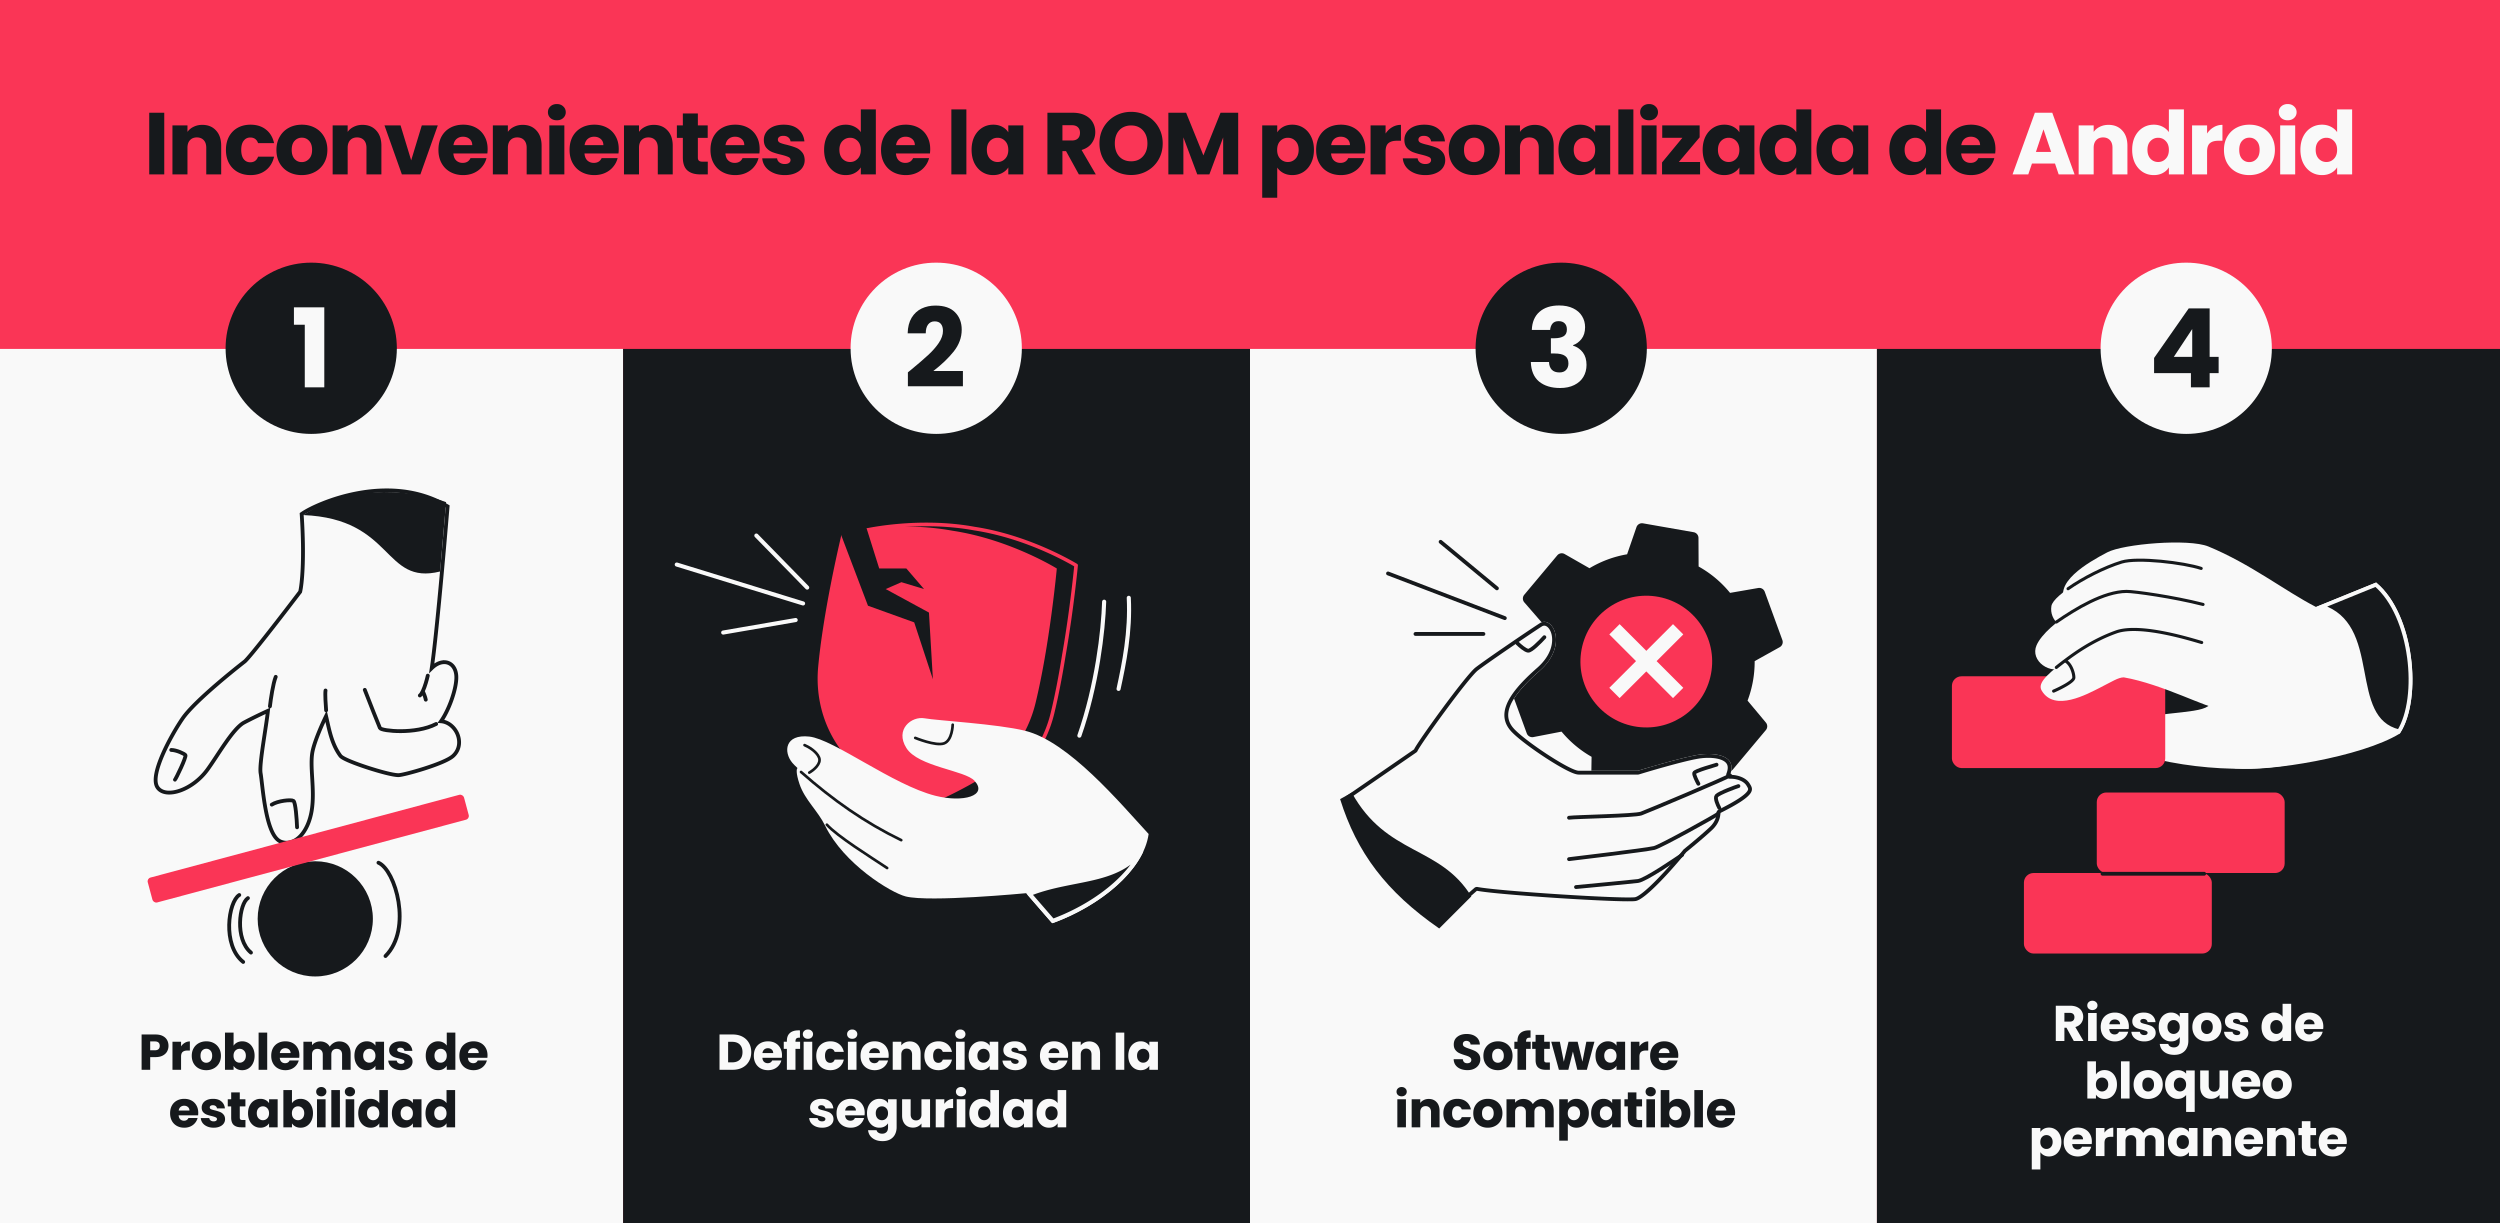
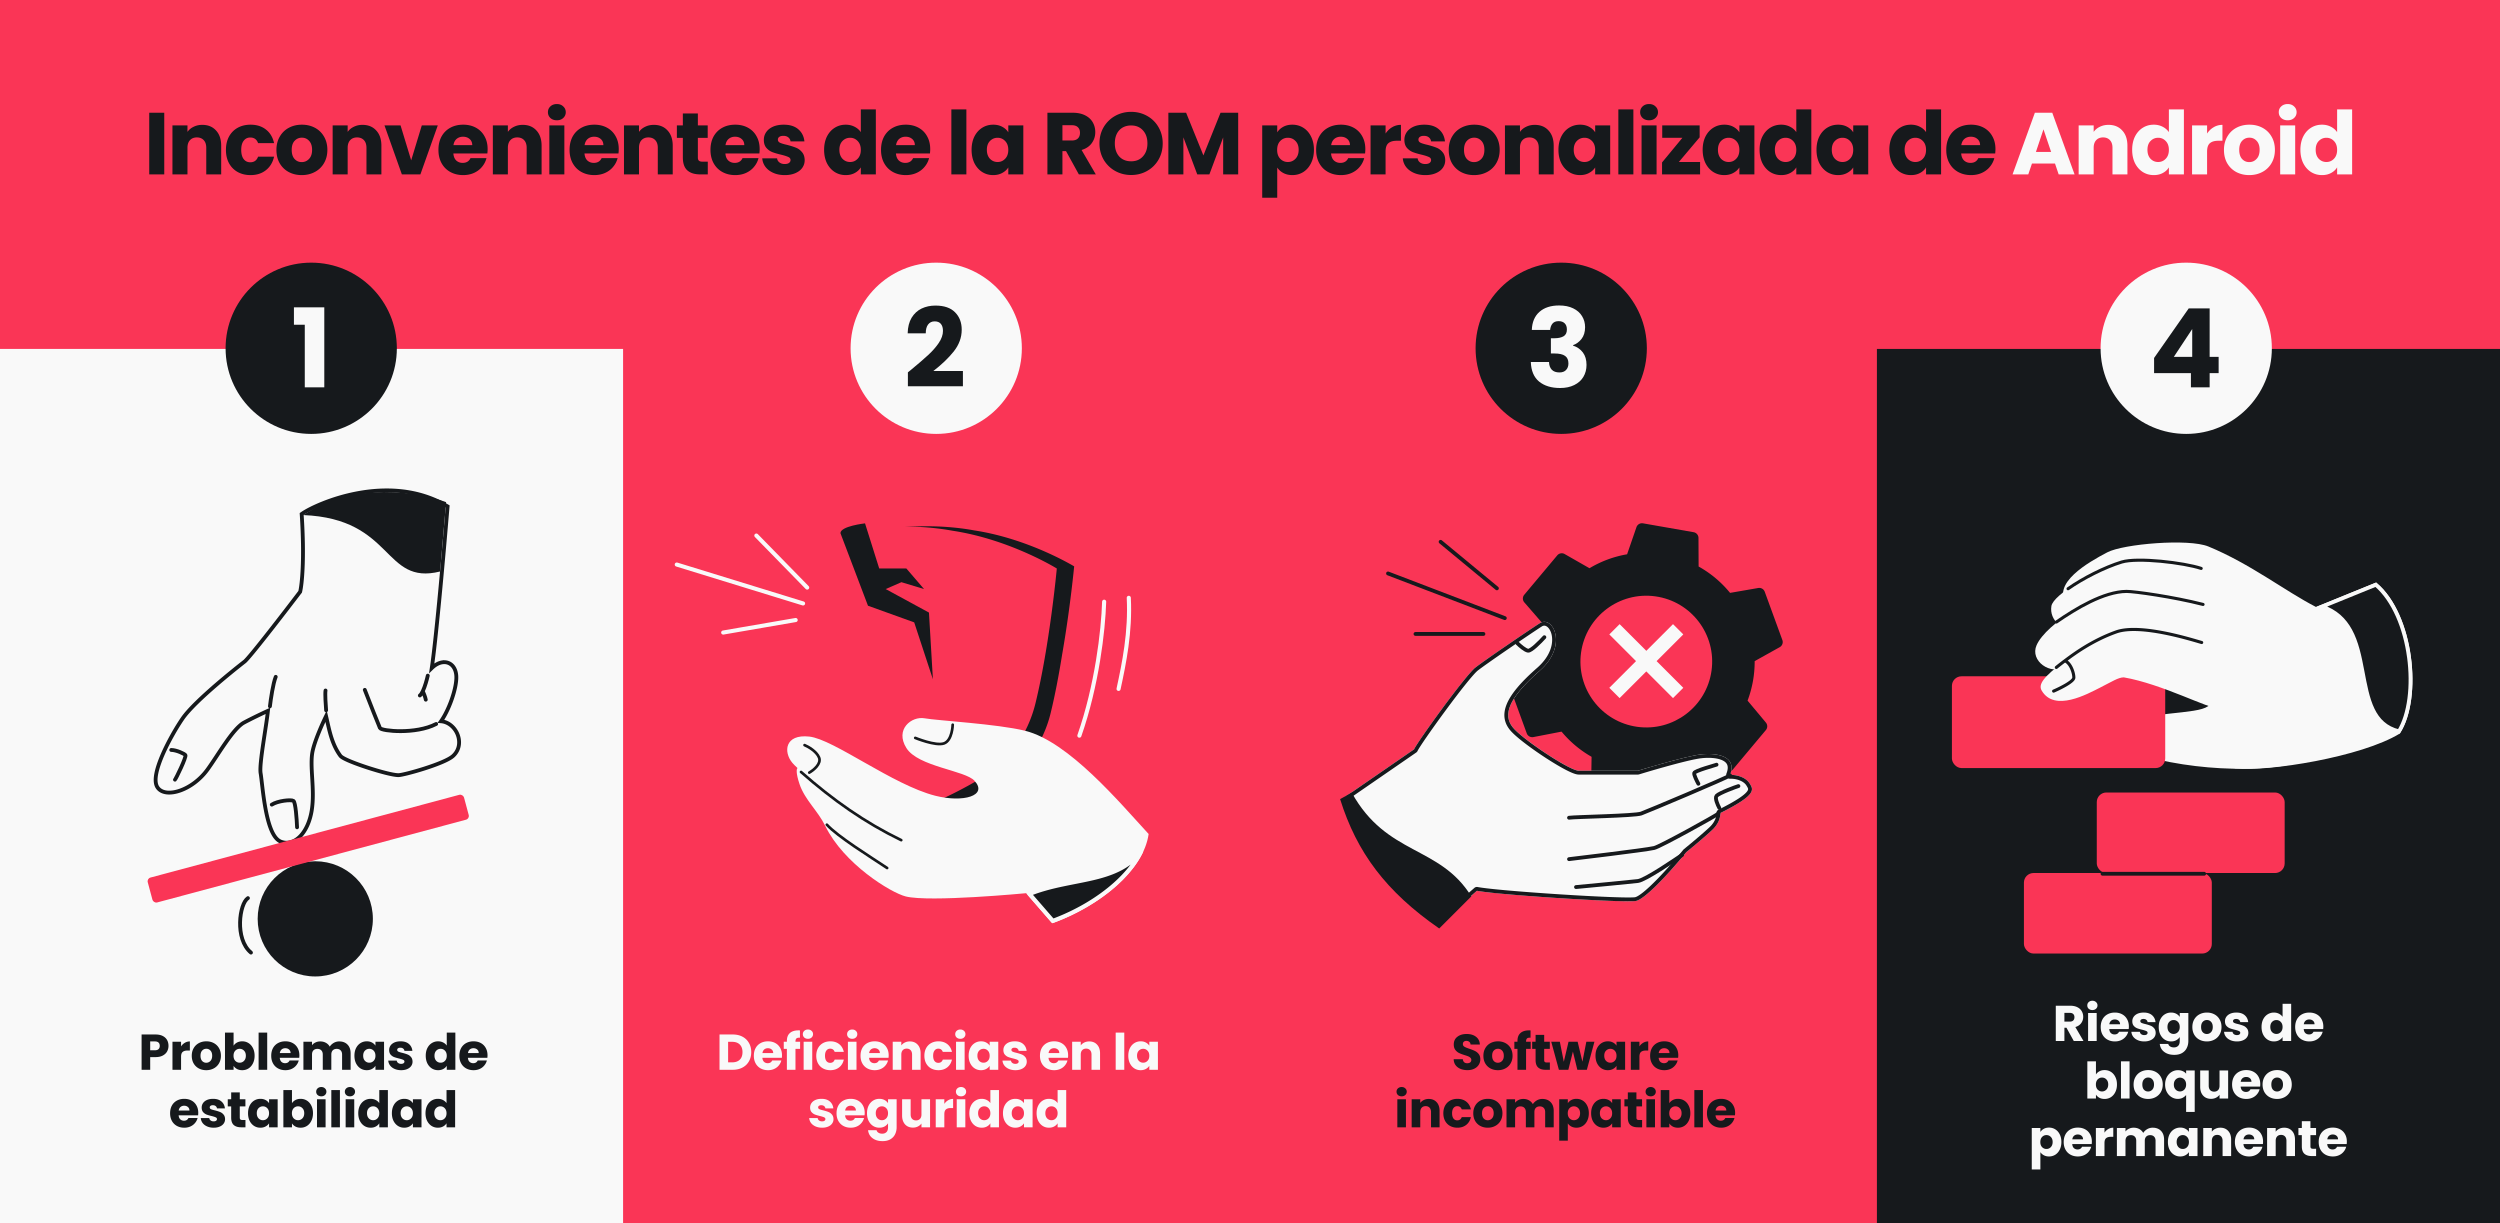
<svg xmlns="http://www.w3.org/2000/svg" width="1304" height="638" fill="none">
  <rect width="100%" height="100%" fill="#333333" stroke="none" />
  <g clip-path="url(#a)">
    <path fill="#FA3556" d="M1304 638H0V0h1304z" />
    <path fill="#F9F9F9" d="M-.999 182h326v456h-326z" />
-     <path fill="#16191C" d="M325.002 182h327v456h-327z" />
-     <path fill="#F9F9F9" d="M651.999 182h327v456h-327z" />
    <path fill="#16191C" d="M978.999 182h326v456h-326zM85.674 58.805v32.16H77.84v-32.16zm19.849 6.322q4.49 0 7.146 2.932 2.703 2.886 2.703 7.97v14.935h-7.788v-13.88q0-2.566-1.328-3.986t-3.574-1.42q-2.244 0-3.573 1.42t-1.328 3.986v13.88h-7.834V65.402h7.834v3.39q1.191-1.695 3.206-2.657 2.016-1.008 4.536-1.008m12.331 13.056q0-3.985 1.604-6.963 1.649-2.977 4.535-4.581 2.931-1.604 6.688-1.603 4.81 0 8.017 2.52 3.252 2.519 4.26 7.1h-8.337q-1.054-2.932-4.077-2.932-2.154 0-3.436 1.695-1.283 1.65-1.283 4.764t1.283 4.81q1.282 1.65 3.436 1.65 3.023 0 4.077-2.933h8.337q-1.008 4.49-4.26 7.055-3.252 2.566-8.017 2.566-3.756 0-6.688-1.604-2.886-1.604-4.535-4.58-1.604-2.979-1.604-6.964m39.527 13.147q-3.757 0-6.78-1.603-2.978-1.604-4.719-4.58-1.695-2.979-1.695-6.964 0-3.94 1.741-6.917 1.741-3.024 4.764-4.627 3.024-1.604 6.78-1.603 3.758 0 6.78 1.603 3.024 1.603 4.765 4.627 1.74 2.977 1.74 6.917t-1.786 6.963a11.8 11.8 0 0 1-4.81 4.581q-3.024 1.604-6.78 1.603m0-6.78q2.245 0 3.802-1.648 1.603-1.65 1.603-4.719t-1.557-4.718q-1.512-1.65-3.757-1.65-2.29 0-3.802 1.65-1.512 1.603-1.512 4.718 0 3.07 1.466 4.718 1.512 1.65 3.757 1.65m31.704-19.423q4.49 0 7.146 2.932 2.703 2.886 2.703 7.97v14.935h-7.787v-13.88q0-2.566-1.329-3.986t-3.573-1.42q-2.246 0-3.573 1.42-1.329 1.42-1.329 3.986v13.88h-7.833V65.402h7.833v3.39q1.191-1.695 3.207-2.657 2.015-1.008 4.535-1.008m25.388 18.507 5.543-18.232h8.337l-9.07 25.562h-9.666l-9.071-25.562h8.384zm39.87-5.863q0 1.1-.137 2.29h-17.729q.183 2.382 1.512 3.665 1.374 1.237 3.344 1.237 2.933 0 4.077-2.474h8.338a11.3 11.3 0 0 1-2.337 4.535q-1.649 2.016-4.169 3.161-2.518 1.146-5.634 1.145-3.757 0-6.688-1.603-2.932-1.604-4.581-4.58-1.65-2.979-1.65-6.964t1.604-6.963q1.648-2.977 4.581-4.581 2.931-1.604 6.734-1.603 3.71 0 6.596 1.557a11.03 11.03 0 0 1 4.49 4.444q1.649 2.886 1.649 6.734m-8.017-2.062q0-2.015-1.374-3.206t-3.436-1.192q-1.97 0-3.344 1.146-1.329 1.145-1.649 3.252zm26.322-10.582q4.49 0 7.146 2.932 2.703 2.886 2.703 7.97v14.935h-7.788v-13.88q0-2.566-1.328-3.986t-3.574-1.42q-2.244 0-3.573 1.42t-1.328 3.986v13.88h-7.834V65.402h7.834v3.39q1.191-1.695 3.206-2.657 2.016-1.008 4.536-1.008m17.828-2.382q-2.061 0-3.389-1.191-1.284-1.238-1.283-3.023 0-1.833 1.283-3.024 1.328-1.237 3.389-1.237 2.016 0 3.299 1.237 1.328 1.191 1.328 3.024 0 1.785-1.328 3.023-1.283 1.191-3.299 1.191m3.894 2.657v25.562h-7.833V65.402zm28.37 12.369q0 1.1-.138 2.29h-17.728q.183 2.382 1.512 3.665 1.374 1.237 3.344 1.237 2.931 0 4.077-2.474h8.337a11.3 11.3 0 0 1-2.336 4.535q-1.649 2.016-4.169 3.161t-5.634 1.145q-3.757 0-6.689-1.603-2.931-1.604-4.581-4.58-1.649-2.979-1.649-6.964t1.604-6.963q1.648-2.977 4.581-4.581 2.931-1.604 6.734-1.603 3.71 0 6.596 1.557a11.04 11.04 0 0 1 4.49 4.444q1.649 2.886 1.649 6.734m-8.017-2.062q0-2.015-1.374-3.206t-3.436-1.192q-1.97 0-3.344 1.146-1.329 1.145-1.649 3.252zm26.321-10.582q4.49 0 7.147 2.932 2.703 2.886 2.703 7.97v14.935h-7.788v-13.88q0-2.566-1.329-3.986t-3.573-1.42-3.573 1.42q-1.328 1.42-1.328 3.986v13.88h-7.834V65.402h7.834v3.39q1.19-1.695 3.206-2.657 2.016-1.008 4.535-1.008m28.137 19.195v6.642h-3.986q-4.26 0-6.642-2.061-2.382-2.107-2.382-6.826v-10.17h-3.116v-6.505h3.116v-6.23h7.833v6.23h5.131v6.505h-5.131v10.261q0 1.146.55 1.65t1.832.504zm27.056-6.551q0 1.1-.138 2.29h-17.728q.183 2.382 1.511 3.665 1.375 1.237 3.345 1.237 2.931 0 4.077-2.474h8.337a11.3 11.3 0 0 1-2.336 4.535q-1.65 2.016-4.169 3.161-2.52 1.146-5.635 1.145-3.756 0-6.688-1.603-2.931-1.604-4.581-4.58-1.649-2.979-1.649-6.964t1.603-6.963q1.65-2.977 4.581-4.581 2.933-1.604 6.734-1.603 3.711 0 6.597 1.557a11.04 11.04 0 0 1 4.49 4.444q1.649 2.886 1.649 6.734m-8.017-2.062q0-2.015-1.374-3.206t-3.436-1.192q-1.97 0-3.344 1.146-1.33 1.145-1.649 3.252zm21.145 15.621q-3.345 0-5.956-1.145-2.61-1.145-4.123-3.115a8.4 8.4 0 0 1-1.695-4.49h7.742q.138 1.329 1.237 2.154t2.703.825q1.466 0 2.245-.55.824-.596.824-1.512 0-1.1-1.145-1.603-1.144-.55-3.711-1.191-2.748-.641-4.581-1.329a8.2 8.2 0 0 1-3.16-2.245q-1.329-1.558-1.329-4.168 0-2.2 1.191-3.986 1.238-1.832 3.573-2.886 2.382-1.053 5.635-1.053 4.81 0 7.559 2.382 2.794 2.382 3.206 6.321h-7.238q-.183-1.328-1.191-2.107-.962-.779-2.565-.779-1.375 0-2.107.55-.733.504-.733 1.42 0 1.1 1.145 1.65 1.191.549 3.665 1.099 2.84.733 4.627 1.466 1.786.687 3.115 2.29 1.374 1.558 1.42 4.215 0 2.244-1.283 4.031-1.237 1.74-3.619 2.749-2.336 1.008-5.451 1.008m20.489-13.193q0-3.94 1.465-6.917 1.512-2.977 4.078-4.581 2.565-1.604 5.726-1.603 2.52 0 4.581 1.053 2.107 1.055 3.298 2.84V57.065h7.834v33.9h-7.834v-3.666q-1.099 1.834-3.161 2.932-2.015 1.1-4.718 1.1-3.16 0-5.726-1.604-2.566-1.65-4.078-4.627-1.465-3.023-1.465-6.963m19.148.046q0-2.932-1.649-4.627-1.603-1.695-3.94-1.695t-3.985 1.695q-1.603 1.65-1.603 4.581t1.603 4.673q1.649 1.695 3.985 1.695 2.337 0 3.94-1.695 1.649-1.695 1.649-4.627m36.194-.412q0 1.1-.138 2.29H467.33q.183 2.382 1.511 3.665 1.375 1.237 3.345 1.237 2.931 0 4.077-2.474h8.337a11.3 11.3 0 0 1-2.336 4.535q-1.65 2.016-4.169 3.161-2.52 1.146-5.635 1.145-3.756 0-6.688-1.603-2.931-1.604-4.581-4.58-1.649-2.979-1.649-6.964t1.603-6.963q1.65-2.977 4.581-4.581 2.933-1.604 6.734-1.603 3.711 0 6.597 1.557a11.03 11.03 0 0 1 4.489 4.444q1.65 2.886 1.65 6.734m-8.017-2.062q0-2.015-1.374-3.206t-3.436-1.192q-1.97 0-3.344 1.146-1.329 1.145-1.65 3.252zm26.884-18.644v33.9h-7.834v-33.9zm2.715 21.072q0-3.94 1.466-6.917 1.512-2.977 4.077-4.581t5.727-1.603q2.703 0 4.718 1.099 2.061 1.1 3.161 2.886v-3.619h7.834v25.562h-7.834v-3.619q-1.144 1.787-3.207 2.886-2.015 1.1-4.718 1.1-3.115 0-5.681-1.604-2.565-1.65-4.077-4.627-1.466-3.023-1.466-6.963m19.149.046q0-2.932-1.649-4.627-1.603-1.695-3.94-1.695t-3.985 1.695q-1.604 1.65-1.604 4.581t1.604 4.673q1.649 1.695 3.985 1.695 2.337 0 3.94-1.695 1.649-1.695 1.649-4.627m36.802 12.781-6.689-12.14h-1.878v12.14h-7.833V58.805h13.147q3.802 0 6.459 1.329 2.703 1.328 4.032 3.665 1.328 2.29 1.328 5.13 0 3.207-1.832 5.727-1.787 2.52-5.314 3.573l7.421 12.735zm-8.567-17.683h4.856q2.153 0 3.207-1.053 1.1-1.054 1.099-2.978 0-1.833-1.099-2.886-1.054-1.053-3.207-1.054h-4.856zm35.856 18.004q-4.535 0-8.337-2.108-3.757-2.106-6.002-5.863-2.198-3.802-2.198-8.52 0-4.72 2.198-8.476 2.245-3.756 6.002-5.863 3.802-2.108 8.337-2.108t8.292 2.108q3.803 2.107 5.955 5.863 2.199 3.758 2.199 8.475 0 4.719-2.199 8.52-2.199 3.758-5.955 5.864-3.757 2.108-8.292 2.108m0-7.147q3.848 0 6.139-2.565 2.336-2.565 2.336-6.78 0-4.26-2.336-6.78-2.291-2.565-6.139-2.565-3.894 0-6.23 2.52-2.29 2.52-2.291 6.825 0 4.26 2.291 6.826 2.336 2.52 6.23 2.52m55.82-25.333v32.16h-7.834V71.677l-7.192 19.286h-6.322l-7.238-19.332v19.332h-7.834V58.805h9.254l9.025 22.264 8.933-22.264zm20.367 10.216q1.146-1.787 3.161-2.886t4.718-1.1q3.162 0 5.727 1.604t4.031 4.58q1.512 2.979 1.512 6.918t-1.512 6.963q-1.466 2.979-4.031 4.627-2.565 1.604-5.727 1.603-2.657 0-4.718-1.099-2.016-1.1-3.161-2.84v15.759h-7.833V65.402h7.833zm11.178 9.116q0-2.931-1.649-4.58-1.604-1.695-3.986-1.696-2.336 0-3.985 1.695-1.604 1.695-1.604 4.627t1.604 4.627q1.649 1.695 3.985 1.695 2.337 0 3.986-1.695 1.649-1.74 1.649-4.673m34.773-.366q0 1.1-.137 2.29H694.29q.183 2.382 1.512 3.665 1.374 1.237 3.344 1.237 2.932 0 4.077-2.474h8.338a11.3 11.3 0 0 1-2.337 4.535q-1.649 2.016-4.168 3.161t-5.635 1.145q-3.756 0-6.688-1.603-2.933-1.604-4.581-4.58-1.65-2.979-1.65-6.964t1.604-6.963q1.649-2.977 4.581-4.581 2.931-1.604 6.734-1.603 3.711 0 6.597 1.557a11.04 11.04 0 0 1 4.489 4.444q1.649 2.886 1.649 6.734m-8.017-2.062q0-2.015-1.374-3.206t-3.436-1.192q-1.97 0-3.344 1.146-1.328 1.145-1.649 3.252zm18.58-6.047q1.374-2.107 3.435-3.298 2.063-1.237 4.581-1.237v8.292h-2.153q-2.931 0-4.397 1.282-1.466 1.237-1.466 4.398v11.865h-7.834V65.402h7.834zm20.756 21.668q-3.344 0-5.955-1.145t-4.123-3.115a8.37 8.37 0 0 1-1.695-4.49h7.742q.137 1.329 1.237 2.154t2.703.825q1.466 0 2.244-.55.825-.596.825-1.512 0-1.1-1.145-1.603-1.146-.55-3.711-1.191-2.748-.641-4.581-1.329a8.2 8.2 0 0 1-3.161-2.245q-1.328-1.558-1.328-4.168 0-2.2 1.191-3.986 1.236-1.832 3.573-2.886 2.382-1.053 5.634-1.053 4.81 0 7.559 2.382 2.795 2.382 3.207 6.321h-7.238q-.183-1.328-1.191-2.107-.963-.779-2.566-.779-1.374 0-2.107.55-.733.504-.733 1.42 0 1.1 1.145 1.65 1.191.549 3.665 1.099 2.84.733 4.627 1.466 1.786.687 3.115 2.29 1.375 1.558 1.42 4.215 0 2.244-1.282 4.031-1.237 1.74-3.619 2.749-2.337 1.008-5.452 1.008m25.378 0q-3.756 0-6.78-1.603-2.978-1.604-4.718-4.58-1.695-2.979-1.695-6.964 0-3.94 1.741-6.917 1.74-3.024 4.764-4.627 3.023-1.604 6.78-1.603 3.756 0 6.78 1.603 3.023 1.603 4.764 4.627 1.74 2.977 1.741 6.917 0 3.939-1.787 6.963a11.8 11.8 0 0 1-4.81 4.581q-3.024 1.604-6.78 1.603m0-6.78q2.245 0 3.802-1.648 1.604-1.65 1.604-4.719t-1.558-4.718q-1.512-1.65-3.756-1.65-2.29 0-3.803 1.65-1.51 1.603-1.511 4.718 0 3.07 1.466 4.718 1.511 1.65 3.756 1.65m31.704-19.423q4.49 0 7.147 2.932 2.703 2.886 2.703 7.97v14.935h-7.788v-13.88q0-2.566-1.329-3.986-1.327-1.42-3.573-1.42-2.244 0-3.573 1.42t-1.329 3.986v13.88h-7.833V65.402h7.833v3.39q1.192-1.695 3.207-2.657 2.016-1.008 4.535-1.008m12.332 13.01q0-3.94 1.466-6.917 1.512-2.977 4.077-4.581t5.726-1.603q2.703 0 4.719 1.099 2.061 1.1 3.161 2.886v-3.619h7.833v25.562h-7.833v-3.619q-1.146 1.787-3.207 2.886-2.016 1.1-4.718 1.1-3.116 0-5.681-1.604-2.565-1.65-4.077-4.627-1.466-3.023-1.466-6.963m19.149.046q0-2.932-1.649-4.627-1.604-1.695-3.94-1.695-2.337 0-3.986 1.695-1.602 1.65-1.603 4.581t1.603 4.673q1.65 1.695 3.986 1.695t3.94-1.695q1.649-1.695 1.649-4.627m19.931-21.119v33.9h-7.834v-33.9zm8.213 5.681q-2.062 0-3.39-1.191-1.283-1.238-1.283-3.023 0-1.833 1.283-3.024 1.327-1.237 3.39-1.237 2.015 0 3.298 1.237 1.328 1.191 1.328 3.024 0 1.785-1.328 3.023-1.283 1.191-3.298 1.191m3.894 2.657v25.562h-7.834V65.402zm11.602 19.103h11.087v6.46h-19.836v-6.231l10.628-12.873H867.02v-6.459h19.515v6.23zm12.436-6.368q0-3.94 1.466-6.917 1.512-2.977 4.077-4.581t5.726-1.603q2.703 0 4.719 1.099 2.061 1.1 3.161 2.886v-3.619h7.833v25.562h-7.833v-3.619q-1.146 1.787-3.207 2.886-2.016 1.1-4.719 1.1-3.115 0-5.68-1.604-2.565-1.65-4.077-4.627-1.466-3.023-1.466-6.963m19.149.046q0-2.932-1.65-4.627-1.603-1.695-3.939-1.695t-3.986 1.695q-1.603 1.65-1.603 4.581t1.603 4.673q1.65 1.695 3.986 1.695t3.939-1.695q1.65-1.695 1.65-4.627m10.539-.046q0-3.94 1.466-6.917 1.512-2.977 4.077-4.581t5.727-1.603q2.518 0 4.581 1.053 2.107 1.055 3.298 2.84V57.065h7.834v33.9h-7.834v-3.666q-1.1 1.834-3.161 2.932-2.016 1.1-4.718 1.1-3.161 0-5.727-1.604-2.565-1.65-4.077-4.627-1.466-3.023-1.466-6.963m19.149.046q0-2.932-1.649-4.627-1.603-1.695-3.94-1.695t-3.985 1.695q-1.604 1.65-1.604 4.581t1.604 4.673q1.649 1.695 3.985 1.695 2.337 0 3.94-1.695 1.649-1.695 1.649-4.627m10.54-.046q0-3.94 1.466-6.917 1.51-2.977 4.077-4.581 2.565-1.604 5.726-1.603 2.703 0 4.718 1.099 2.062 1.1 3.161 2.886v-3.619h7.834v25.562h-7.834v-3.619q-1.145 1.787-3.206 2.886-2.016 1.1-4.719 1.1-3.115 0-5.68-1.604-2.567-1.65-4.077-4.627-1.466-3.023-1.466-6.963m19.148.046q0-2.932-1.649-4.627-1.603-1.695-3.939-1.695t-3.986 1.695q-1.603 1.65-1.603 4.581t1.603 4.673q1.649 1.695 3.986 1.695 2.336 0 3.939-1.695 1.65-1.695 1.649-4.627m18.844-.046q0-3.94 1.466-6.917 1.512-2.977 4.077-4.581t5.727-1.603q2.52 0 4.577 1.053 2.115 1.055 3.3 2.84V57.065h7.84v33.9h-7.84v-3.666c-.73 1.222-1.78 2.2-3.16 2.932-1.34.733-2.915 1.1-4.717 1.1q-3.161 0-5.727-1.604-2.565-1.65-4.077-4.627-1.466-3.023-1.466-6.963m19.147.046q0-2.932-1.65-4.627-1.603-1.695-3.937-1.695-2.336 0-3.985 1.695-1.604 1.65-1.604 4.581t1.604 4.673q1.649 1.695 3.985 1.695 2.334 0 3.937-1.695 1.65-1.695 1.65-4.627m36.2-.412c0 .733-.05 1.496-.14 2.29h-17.73c.12 1.588.63 2.81 1.51 3.665.92.825 2.03 1.237 3.35 1.237 1.95 0 3.31-.825 4.07-2.474h8.34a11.3 11.3 0 0 1-2.34 4.535q-1.65 2.016-4.17 3.161c-1.67.764-3.55 1.145-5.63 1.145q-3.75 0-6.69-1.603c-1.95-1.069-3.48-2.596-4.58-4.58q-1.65-2.979-1.65-6.964c0-2.657.54-4.978 1.61-6.963 1.09-1.985 2.62-3.512 4.58-4.581 1.95-1.07 4.2-1.603 6.73-1.603q3.705 0 6.6 1.557a11.07 11.07 0 0 1 4.49 4.444q1.65 2.886 1.65 6.734m-8.02-2.062q0-2.015-1.38-3.206c-.91-.794-2.06-1.192-3.43-1.192-1.31 0-2.43.382-3.35 1.146-.88.763-1.43 1.847-1.64 3.252z" />
    <path fill="#F9F9F9" d="M1071.88 85.284h-12l-1.93 5.68h-8.2l11.64-32.159h9.07l11.63 32.16h-8.29zm-2.02-6.047-3.98-11.774-3.94 11.774zm29.95-14.11q4.485 0 7.14 2.932c1.81 1.924 2.71 4.581 2.71 7.97v14.935h-7.79v-13.88c0-1.71-.44-3.04-1.33-3.986q-1.335-1.42-3.57-1.42c-1.5 0-2.69.473-3.58 1.42-.88.947-1.33 2.275-1.33 3.986v13.88h-7.83V65.402h7.83v3.39q1.2-1.695 3.21-2.657c1.35-.672 2.86-1.008 4.54-1.008m12.33 13.01c0-2.626.49-4.932 1.46-6.917q1.515-2.977 4.08-4.581t5.73-1.603c1.68 0 3.2.35 4.58 1.053q2.1 1.055 3.3 2.84V57.065h7.83v33.9h-7.83v-3.666c-.74 1.222-1.79 2.2-3.16 2.932-1.35.733-2.92 1.1-4.72 1.1q-3.165 0-5.73-1.604-2.565-1.65-4.08-4.627c-.97-2.015-1.46-4.336-1.46-6.963m19.15.046q0-2.932-1.65-4.627c-1.07-1.13-2.38-1.695-3.94-1.695q-2.34 0-3.99 1.695c-1.07 1.1-1.6 2.627-1.6 4.581s.53 3.512 1.6 4.673q1.65 1.695 3.99 1.695c1.56 0 2.87-.565 3.94-1.695q1.65-1.695 1.65-4.627m19.93-8.52c.91-1.406 2.06-2.505 3.43-3.299 1.38-.825 2.91-1.237 4.58-1.237v8.292h-2.15c-1.95 0-3.42.427-4.4 1.282-.97.825-1.46 2.291-1.46 4.398v11.865h-7.84V65.402h7.84zm21.99 21.668q-3.75 0-6.78-1.604c-1.98-1.069-3.56-2.596-4.72-4.58-1.13-1.986-1.69-4.307-1.69-6.964q0-3.94 1.74-6.917c1.16-2.016 2.75-3.558 4.76-4.627q3.03-1.604 6.78-1.603 3.765 0 6.78 1.603 3.03 1.603 4.77 4.627 1.74 2.977 1.74 6.917c0 2.626-.6 4.947-1.79 6.963a11.75 11.75 0 0 1-4.81 4.581q-3.015 1.604-6.78 1.603m0-6.78c1.5 0 2.77-.55 3.8-1.65 1.07-1.099 1.61-2.672 1.61-4.718q0-3.07-1.56-4.718c-1.01-1.1-2.26-1.65-3.76-1.65-1.52 0-2.79.55-3.8 1.65-1.01 1.069-1.51 2.641-1.51 4.718 0 2.046.49 3.619 1.46 4.718 1.01 1.1 2.26 1.65 3.76 1.65m20.07-21.806q-2.055 0-3.39-1.191c-.86-.825-1.28-1.833-1.28-3.023 0-1.222.42-2.23 1.28-3.024q1.335-1.237 3.39-1.237 2.01 0 3.3 1.237c.88.794 1.33 1.802 1.33 3.024 0 1.19-.45 2.198-1.33 3.023q-1.29 1.191-3.3 1.191m3.89 2.657v25.562h-7.83V65.402zm2.72 12.735q0-3.94 1.47-6.917c1-1.985 2.36-3.512 4.07-4.581q2.565-1.604 5.73-1.603c1.68 0 3.21.35 4.58 1.053q2.1 1.055 3.3 2.84V57.065h7.83v33.9h-7.83v-3.666c-.73 1.222-1.79 2.2-3.16 2.932-1.35.733-2.92 1.1-4.72 1.1q-3.165 0-5.73-1.604c-1.71-1.1-3.07-2.642-4.07-4.627q-1.47-3.023-1.47-6.963m19.15.046q0-2.932-1.65-4.627c-1.07-1.13-2.38-1.695-3.94-1.695q-2.34 0-3.99 1.695c-1.07 1.1-1.6 2.627-1.6 4.581s.53 3.512 1.6 4.673q1.65 1.695 3.99 1.695c1.56 0 2.87-.565 3.94-1.695q1.65-1.695 1.65-4.627" />
    <circle cx="162.332" cy="181.665" r="44.665" fill="#16191C" />
    <path fill="#F9F9F9" d="M153.314 169.395v-9.091h15.837v41.737h-10.177v-32.646z" />
    <circle cx="814.333" cy="181.665" r="44.665" fill="#16191C" />
    <path fill="#F9F9F9" d="M798.995 172.082q.23-6.117 4.002-9.434 3.774-3.316 10.235-3.316 4.287 0 7.318 1.487 3.087 1.487 4.631 4.059 1.6 2.572 1.601 5.775 0 3.773-1.887 6.175-1.887 2.344-4.402 3.201v.229q3.259 1.086 5.145 3.602 1.887 2.516 1.887 6.461 0 3.544-1.658 6.289-1.6 2.687-4.745 4.231-3.088 1.543-7.376 1.543-6.861 0-10.977-3.373-4.06-3.373-4.288-10.177h9.491q.057 2.515 1.429 4.002 1.373 1.43 4.002 1.43 2.23 0 3.431-1.258 1.257-1.315 1.257-3.431 0-2.744-1.772-3.945-1.715-1.257-5.546-1.257h-1.829v-7.948h1.829q2.916 0 4.688-.972 1.83-1.028 1.83-3.602 0-2.058-1.144-3.201t-3.144-1.144q-2.173 0-3.259 1.315-1.029 1.315-1.201 3.259z" />
    <circle cx="488.331" cy="181.665" r="44.665" fill="#F9F9F9" />
    <path fill="#16191C" d="M473.558 194.208q1.944-1.543 1.773-1.429 5.603-4.63 8.805-7.604 3.259-2.973 5.488-6.232t2.23-6.346q0-2.344-1.086-3.66-1.086-1.315-3.259-1.315t-3.43 1.659q-1.201 1.6-1.201 4.573h-9.434q.114-4.86 2.058-8.118 2.002-3.26 5.203-4.803 3.26-1.544 7.204-1.544 6.804 0 10.234 3.488 3.488 3.487 3.488 9.091 0 6.118-4.174 11.377-4.173 5.203-10.634 10.177h15.437v7.948h-28.702z" />
    <circle cx="1140.33" cy="181.665" r="44.665" fill="#F9F9F9" />
    <path fill="#16191C" d="M1123.57 194.609v-7.89l18.06-25.843h10.92v25.271h4.69v8.462h-4.69v7.432h-9.77v-7.432zm19.89-22.984-9.6 14.522h9.6zM87.888 545.516a6 6 0 0 1-.735 2.937q-.734 1.312-2.255 2.125t-3.777.813h-2.78V558h-4.484v-18.411h7.264q2.203 0 3.724.76t2.282 2.099q.76 1.337.76 3.068m-7.108 2.308q1.285 0 1.915-.603.63-.604.63-1.705t-.63-1.705q-.63-.603-1.915-.603h-2.439v4.616zm13.665-2.019a5.8 5.8 0 0 1 1.967-1.889 5 5 0 0 1 2.623-.708v4.747h-1.233q-1.678 0-2.518.734-.84.71-.839 2.518V558H89.96v-14.635h4.485zm13.133 12.405q-2.151 0-3.882-.918a6.83 6.83 0 0 1-2.701-2.623q-.97-1.704-.971-3.986 0-2.256.997-3.961a6.75 6.75 0 0 1 2.727-2.648q1.731-.918 3.882-.918t3.882.918a6.74 6.74 0 0 1 2.727 2.648q.997 1.705.997 3.961t-1.023 3.986a6.74 6.74 0 0 1-2.754 2.623q-1.731.918-3.881.918m0-3.882q1.285 0 2.176-.944.918-.944.918-2.701t-.891-2.702a2.8 2.8 0 0 0-2.151-.944q-1.311 0-2.177.944-.865.918-.865 2.702 0 1.757.839 2.701a2.8 2.8 0 0 0 2.151.944m14.259-8.891q.63-1.022 1.81-1.652t2.701-.629q1.81 0 3.279.918t2.308 2.622q.865 1.705.865 3.96t-.865 3.987q-.84 1.704-2.308 2.649-1.469.918-3.279.918-1.547 0-2.701-.603-1.153-.63-1.81-1.653V558h-4.484v-19.408h4.484zm6.4 5.219q0-1.679-.944-2.622-.918-.97-2.282-.971-1.338 0-2.282.971-.918.97-.918 2.649 0 1.678.918 2.649.944.97 2.282.97 1.337 0 2.282-.97.944-.997.944-2.676m11.139-12.064V558h-4.485v-19.408zm16.782 11.855q0 .628-.078 1.311h-10.15q.105 1.364.866 2.098.786.708 1.914.708 1.679 0 2.334-1.416h4.774a6.46 6.46 0 0 1-1.338 2.596q-.944 1.155-2.387 1.81-1.442.656-3.226.656-2.15 0-3.829-.918a6.5 6.5 0 0 1-2.622-2.623q-.944-1.704-.944-3.986t.918-3.987a6.53 6.53 0 0 1 2.622-2.622q1.678-.918 3.855-.918 2.125 0 3.777.891a6.3 6.3 0 0 1 2.57 2.544q.944 1.653.944 3.856m-4.589-1.181q0-1.154-.787-1.835-.786-.682-1.967-.682-1.128 0-1.914.655-.761.656-.945 1.862zm25.367-6.058q2.727 0 4.327 1.652 1.626 1.653 1.626 4.59V558h-4.459v-7.947q0-1.415-.76-2.177-.735-.786-2.046-.786t-2.072.786q-.734.762-.734 2.177V558h-4.459v-7.947q0-1.415-.76-2.177-.735-.786-2.046-.786t-2.072.786q-.734.762-.734 2.177V558h-4.485v-14.635h4.485v1.836a4.7 4.7 0 0 1 1.783-1.442q1.102-.55 2.492-.551 1.652 0 2.937.708a5.06 5.06 0 0 1 2.046 2.02q.76-1.207 2.072-1.967a5.6 5.6 0 0 1 2.859-.761m7.936 7.448q0-2.255.839-3.96.865-1.704 2.334-2.622t3.278-.918q1.548 0 2.702.629 1.18.63 1.809 1.652v-2.072h4.485V558h-4.485v-2.072q-.655 1.023-1.836 1.652-1.153.63-2.701.63a6 6 0 0 1-3.252-.918q-1.469-.945-2.334-2.649-.84-1.731-.839-3.987m10.962.027q0-1.678-.944-2.649a2.98 2.98 0 0 0-2.255-.971q-1.338 0-2.282.971-.918.943-.918 2.622t.918 2.676q.944.97 2.282.97 1.337 0 2.255-.97.945-.97.944-2.649m13.421 7.527q-1.915 0-3.41-.656-1.494-.655-2.36-1.783a4.8 4.8 0 0 1-.971-2.571h4.433a1.7 1.7 0 0 0 .708 1.233q.63.472 1.547.472.84 0 1.285-.315.472-.34.472-.865 0-.63-.655-.918-.655-.315-2.125-.682-1.573-.367-2.622-.76a4.7 4.7 0 0 1-1.81-1.286q-.76-.891-.76-2.386 0-1.259.681-2.282.709-1.049 2.046-1.652 1.364-.603 3.226-.603 2.754 0 4.327 1.363 1.6 1.364 1.836 3.62h-4.144a1.77 1.77 0 0 0-.681-1.207q-.552-.446-1.469-.446-.787 0-1.207.315a.93.93 0 0 0-.419.813q0 .63.655.944.682.315 2.099.63 1.626.42 2.648.839 1.023.393 1.784 1.311.786.892.813 2.413 0 1.285-.734 2.308-.708.997-2.072 1.574-1.338.577-3.121.577m12.812-7.554q0-2.255.839-3.96.866-1.704 2.335-2.622t3.278-.918q1.443 0 2.623.603 1.206.603 1.888 1.626v-6.793h4.485V558h-4.485v-2.098q-.63 1.049-1.81 1.678-1.153.63-2.701.63-1.81 0-3.278-.918-1.469-.945-2.335-2.649-.839-1.731-.839-3.987m10.963.027q0-1.678-.944-2.649a2.98 2.98 0 0 0-2.256-.971q-1.337 0-2.281.971-.918.943-.918 2.622t.918 2.676q.944.97 2.281.97t2.256-.97q.944-.97.944-2.649m21.262-.236q0 .628-.078 1.311h-10.15q.105 1.364.865 2.098.787.708 1.915.708 1.678 0 2.334-1.416h4.773a6.46 6.46 0 0 1-1.337 2.596 6.5 6.5 0 0 1-2.387 1.81q-1.443.656-3.226.656-2.15 0-3.829-.918a6.53 6.53 0 0 1-2.623-2.623q-.944-1.704-.944-3.986t.918-3.987a6.54 6.54 0 0 1 2.623-2.622q1.679-.918 3.855-.918 2.124 0 3.777.891a6.33 6.33 0 0 1 2.57 2.544q.944 1.653.944 3.856m-4.589-1.181q0-1.154-.787-1.835-.787-.682-1.967-.682-1.128 0-1.915.655-.76.656-.944 1.862zM103.41 580.447q0 .628-.079 1.311h-10.15q.105 1.364.866 2.098.787.708 1.914.708 1.679 0 2.335-1.416h4.773a6.46 6.46 0 0 1-1.338 2.596q-.944 1.155-2.386 1.81-1.443.656-3.226.656-2.15 0-3.83-.918a6.53 6.53 0 0 1-2.622-2.623q-.944-1.704-.944-3.986t.918-3.987a6.53 6.53 0 0 1 2.622-2.622q1.679-.918 3.856-.918 2.124 0 3.776.891a6.32 6.32 0 0 1 2.571 2.544q.944 1.653.944 3.856m-4.59-1.181q0-1.154-.787-1.835-.786-.682-1.967-.682-1.128 0-1.914.655-.76.656-.945 1.862zm12.647 8.944q-1.915 0-3.41-.656-1.494-.655-2.36-1.783a4.8 4.8 0 0 1-.97-2.571h4.432a1.7 1.7 0 0 0 .708 1.233q.63.472 1.547.472.84 0 1.285-.315.473-.34.473-.865 0-.63-.656-.918-.655-.315-2.124-.682-1.575-.367-2.623-.76a4.7 4.7 0 0 1-1.81-1.286q-.76-.891-.76-2.386 0-1.259.682-2.282.708-1.049 2.045-1.652 1.364-.603 3.226-.603 2.754 0 4.327 1.363 1.6 1.364 1.836 3.62h-4.143a1.77 1.77 0 0 0-.682-1.207q-.552-.446-1.469-.446-.788 0-1.206.315a.93.93 0 0 0-.42.813q0 .63.656.944.681.315 2.098.63 1.626.42 2.649.839 1.022.393 1.783 1.311.788.892.813 2.413 0 1.285-.734 2.308-.708.997-2.072 1.574-1.338.577-3.121.577m16.565-4.013V588h-2.282q-2.439 0-3.803-1.18-1.363-1.207-1.363-3.908v-5.822H118.8v-3.725h1.784v-3.566h4.484v3.566h2.938v3.725h-2.938v5.874q0 .656.315.945t1.049.288zm1.344-3.541q0-2.255.839-3.96.865-1.704 2.335-2.622 1.468-.918 3.278-.918 1.547 0 2.701.629 1.18.63 1.81 1.652v-2.072h4.485V588h-4.485v-2.072q-.656 1.023-1.836 1.652-1.154.63-2.701.63a6 6 0 0 1-3.252-.918q-1.47-.945-2.335-2.649-.839-1.731-.839-3.987m10.963.027q0-1.678-.944-2.649a2.98 2.98 0 0 0-2.256-.971q-1.337 0-2.282.971-.917.943-.917 2.622t.917 2.676q.945.97 2.282.97t2.256-.97q.944-.97.944-2.649m11.952-5.246q.628-1.022 1.809-1.652 1.18-.63 2.702-.629 1.81 0 3.278.918t2.308 2.622q.865 1.705.865 3.96t-.865 3.987q-.84 1.704-2.308 2.649-1.469.918-3.278.918-1.548 0-2.702-.603-1.154-.63-1.809-1.653V588h-4.485v-19.408h4.485zm6.399 5.219q0-1.679-.944-2.622-.918-.97-2.282-.971-1.337 0-2.282.971-.918.97-.918 2.649 0 1.678.918 2.649.944.97 2.282.97 1.337 0 2.282-.97.944-.997.944-2.676m8.909-8.812q-1.18 0-1.94-.682a2.31 2.31 0 0 1-.735-1.731q0-1.049.735-1.73.76-.71 1.94-.709 1.154 0 1.889.709.76.681.76 1.73 0 1.023-.76 1.731-.735.682-1.889.682m2.23 1.521V588h-4.485v-14.635zm7.472-4.773V588h-4.485v-19.408zm5.243 3.252q-1.18 0-1.94-.682a2.31 2.31 0 0 1-.735-1.731q0-1.049.735-1.73.76-.71 1.94-.709 1.155 0 1.889.709.76.681.76 1.73 0 1.023-.76 1.731-.734.682-1.889.682m2.23 1.521V588h-4.485v-14.635zm2.096 7.291q0-2.255.839-3.96.865-1.704 2.334-2.622t3.279-.918q1.442 0 2.622.603 1.206.603 1.889 1.626v-6.793h4.484V588h-4.484v-2.098q-.63 1.049-1.81 1.678-1.154.63-2.701.63-1.81 0-3.279-.918-1.469-.945-2.334-2.649-.839-1.731-.839-3.987m10.963.027q0-1.678-.945-2.649a2.98 2.98 0 0 0-2.255-.971q-1.337 0-2.282.971-.918.943-.918 2.622t.918 2.676q.944.97 2.282.97 1.337 0 2.255-.97.945-.97.945-2.649m6.575-.027q0-2.255.839-3.96.865-1.704 2.334-2.622t3.279-.918q1.547 0 2.701.629 1.18.63 1.81 1.652v-2.072h4.484V588h-4.484v-2.072q-.657 1.023-1.836 1.652-1.154.63-2.702.63a6 6 0 0 1-3.252-.918q-1.469-.945-2.334-2.649-.839-1.731-.839-3.987m10.963.027q0-1.678-.945-2.649a2.98 2.98 0 0 0-2.255-.971q-1.337 0-2.282.971-.918.943-.918 2.622t.918 2.676q.944.97 2.282.97t2.255-.97q.945-.97.945-2.649m6.575-.027q0-2.255.839-3.96.865-1.704 2.334-2.622t3.279-.918q1.442 0 2.622.603 1.207.603 1.889 1.626v-6.793h4.484V588h-4.484v-2.098q-.63 1.049-1.81 1.678-1.154.63-2.701.63-1.81 0-3.279-.918-1.469-.945-2.334-2.649-.839-1.731-.839-3.987m10.963.027q0-1.678-.945-2.649a2.98 2.98 0 0 0-2.255-.971q-1.337 0-2.282.971-.918.943-.918 2.622t.918 2.676q.944.97 2.282.97t2.255-.97q.945-.97.945-2.649M765.419 558.184q-2.019 0-3.619-.656-1.6-.655-2.57-1.941-.945-1.285-.997-3.095h4.774q.104 1.023.708 1.574.603.524 1.573.524.997 0 1.574-.445.577-.472.577-1.285 0-.683-.472-1.128a3.5 3.5 0 0 0-1.128-.735q-.656-.288-1.888-.655-1.784-.551-2.911-1.102-1.128-.55-1.941-1.626t-.813-2.806q0-2.57 1.862-4.013 1.862-1.468 4.852-1.468 3.042 0 4.904 1.468 1.863 1.443 1.993 4.039h-4.852q-.052-.891-.655-1.39-.603-.525-1.548-.524-.813 0-1.311.445-.498.42-.498 1.233 0 .892.839 1.39.84.498 2.623 1.075 1.783.604 2.885 1.154a5.5 5.5 0 0 1 1.94 1.6q.813 1.05.813 2.702a5.23 5.23 0 0 1-.813 2.858q-.786 1.285-2.308 2.046-1.52.76-3.593.761m15.874.026q-2.151 0-3.882-.918a6.83 6.83 0 0 1-2.701-2.623q-.97-1.704-.971-3.986 0-2.256.997-3.961a6.74 6.74 0 0 1 2.728-2.648q1.73-.918 3.881-.918t3.882.918a6.74 6.74 0 0 1 2.727 2.648q.997 1.705.997 3.961t-1.023 3.986a6.74 6.74 0 0 1-2.754 2.623q-1.731.918-3.881.918m0-3.882q1.284 0 2.176-.944.918-.944.918-2.701t-.891-2.702a2.8 2.8 0 0 0-2.151-.944q-1.311 0-2.177.944-.865.918-.865 2.702 0 1.757.839 2.701a2.8 2.8 0 0 0 2.151.944m17.118-7.238h-2.413V558h-4.484v-10.91h-1.626v-3.725h1.626v-.419q0-2.702 1.547-4.091 1.548-1.417 4.537-1.417.498 0 .735.026v3.803q-1.285-.079-1.81.368-.525.446-.525 1.599v.131h2.413zm10.002 7.107V558h-2.282q-2.44 0-3.803-1.18-1.364-1.207-1.364-3.908v-5.822h-1.783v-3.725h1.783v-3.566h4.485v3.566h2.938v3.725h-2.938v5.874q0 .656.315.945.314.288 1.049.288zm23.243-10.832L827.696 558h-4.957l-2.308-9.494-2.386 9.494h-4.931l-3.987-14.635h4.485l2.072 10.465 2.465-10.465h4.747l2.492 10.412 2.046-10.412zm.556 7.291q0-2.255.84-3.96.865-1.704 2.334-2.622t3.278-.918q1.548 0 2.702.629 1.18.63 1.809 1.652v-2.072h4.485V558h-4.485v-2.072q-.656 1.023-1.836 1.652-1.153.63-2.701.63a6 6 0 0 1-3.252-.918q-1.469-.945-2.334-2.649-.84-1.731-.84-3.987m10.963.027q0-1.678-.944-2.649a2.98 2.98 0 0 0-2.255-.971q-1.338 0-2.282.971-.918.943-.918 2.622t.918 2.676q.944.97 2.282.97 1.337 0 2.255-.97.944-.97.944-2.649m11.952-4.878a5.8 5.8 0 0 1 1.967-1.889 5 5 0 0 1 2.623-.708v4.747h-1.233q-1.678 0-2.518.734-.839.71-.839 2.518V558h-4.485v-14.635h4.485zm20.266 4.642q0 .628-.079 1.311h-10.149q.105 1.364.865 2.098.787.708 1.915.708 1.678 0 2.334-1.416h4.773a6.46 6.46 0 0 1-1.337 2.596 6.5 6.5 0 0 1-2.387 1.81q-1.443.656-3.226.656-2.15 0-3.829-.918a6.53 6.53 0 0 1-2.623-2.623q-.944-1.704-.944-3.986t.918-3.987a6.54 6.54 0 0 1 2.623-2.622q1.679-.918 3.855-.918 2.124 0 3.777.891a6.33 6.33 0 0 1 2.57 2.544q.944 1.653.944 3.856m-4.589-1.181q0-1.154-.787-1.835-.787-.682-1.967-.682-1.128 0-1.915.655-.76.656-.944 1.862zm-139.696 22.578q-1.18 0-1.941-.682a2.3 2.3 0 0 1-.734-1.731q0-1.049.734-1.73.76-.71 1.941-.709 1.154 0 1.888.709.76.681.761 1.73 0 1.023-.761 1.731-.734.682-1.888.682m2.229 1.521V588h-4.485v-14.635zm11.905-.157q2.57 0 4.091 1.679 1.548 1.651 1.548 4.563V588h-4.459v-7.947q0-1.468-.76-2.281-.761-.813-2.046-.813t-2.046.813-.76 2.281V588h-4.485v-14.635h4.485v1.941q.681-.97 1.835-1.521 1.155-.577 2.597-.577m7.601 7.475q0-2.282.918-3.987.944-1.704 2.596-2.622 1.679-.918 3.83-.918 2.753 0 4.589 1.442 1.863 1.443 2.439 4.065h-4.773q-.603-1.678-2.334-1.678-1.233 0-1.967.97-.735.945-.734 2.728 0 1.784.734 2.754.734.944 1.967.944 1.731 0 2.334-1.679h4.773q-.576 2.57-2.439 4.039t-4.589 1.469q-2.151 0-3.83-.918-1.652-.918-2.596-2.623-.918-1.704-.918-3.986m23.171 7.527q-2.151 0-3.882-.918a6.8 6.8 0 0 1-2.701-2.623q-.97-1.704-.971-3.986 0-2.256.997-3.961a6.74 6.74 0 0 1 2.727-2.648q1.731-.918 3.882-.918t3.882.918a6.75 6.75 0 0 1 2.727 2.648q.996 1.705.997 3.961 0 2.255-1.023 3.986a6.74 6.74 0 0 1-2.754 2.623q-1.731.918-3.881.918m0-3.882q1.284 0 2.176-.944.918-.944.918-2.701t-.891-2.702a2.8 2.8 0 0 0-2.151-.944q-1.311 0-2.177.944-.865.918-.865 2.702 0 1.757.839 2.701a2.8 2.8 0 0 0 2.151.944m28.448-11.12q2.727 0 4.327 1.652 1.626 1.653 1.626 4.59V588h-4.458v-7.947q0-1.415-.761-2.177-.734-.786-2.045-.786-1.312 0-2.072.786-.735.762-.735 2.177V588h-4.458v-7.947q0-1.415-.761-2.177-.734-.786-2.045-.786-1.312 0-2.072.786-.735.762-.735 2.177V588h-4.484v-14.635h4.484v1.836a4.7 4.7 0 0 1 1.784-1.442q1.101-.55 2.491-.551 1.653 0 2.938.708a5.05 5.05 0 0 1 2.045 2.02q.76-1.207 2.072-1.967a5.6 5.6 0 0 1 2.859-.761m13.312 2.229q.657-1.022 1.81-1.652t2.701-.629q1.81 0 3.279.918t2.308 2.622q.865 1.705.865 3.96t-.865 3.987q-.84 1.704-2.308 2.649-1.469.918-3.279.918-1.52 0-2.701-.63-1.153-.629-1.81-1.626v9.022h-4.484v-21.611h4.484zm6.4 5.219q0-1.679-.944-2.622-.918-.97-2.282-.971-1.337 0-2.282.971-.918.97-.918 2.649 0 1.678.918 2.649.944.97 2.282.97t2.282-.97q.944-.997.944-2.676m5.762 0q0-2.255.839-3.96.865-1.704 2.334-2.622t3.279-.918q1.547 0 2.701.629 1.18.63 1.81 1.652v-2.072h4.485V588h-4.485v-2.072q-.655 1.023-1.836 1.652-1.154.63-2.701.63a6 6 0 0 1-3.253-.918q-1.468-.945-2.334-2.649-.839-1.731-.839-3.987m10.963.027q0-1.678-.944-2.649a2.98 2.98 0 0 0-2.256-.971q-1.338 0-2.282.971-.918.943-.918 2.622t.918 2.676q.945.97 2.282.97t2.256-.97q.944-.97.944-2.649m15.623 3.514V588h-2.281q-2.44 0-3.803-1.18-1.364-1.207-1.364-3.908v-5.822h-1.783v-3.725h1.783v-3.566h4.485v3.566h2.937v3.725h-2.937v5.874q0 .656.314.945.315.288 1.049.288zm4.492-12.353q-1.18 0-1.941-.682a2.31 2.31 0 0 1-.735-1.731q0-1.049.735-1.73.76-.71 1.941-.709 1.153 0 1.888.709.76.681.76 1.73 0 1.023-.76 1.731-.735.682-1.888.682m2.229 1.521V588h-4.485v-14.635zm7.472 2.072q.63-1.022 1.81-1.652t2.701-.629q1.81 0 3.279.918t2.308 2.622q.865 1.705.865 3.96t-.865 3.987q-.84 1.704-2.308 2.649-1.469.918-3.279.918-1.547 0-2.701-.603-1.153-.63-1.81-1.653V588h-4.484v-19.408h4.484zm6.4 5.219q0-1.679-.944-2.622-.918-.97-2.282-.971-1.338 0-2.282.971-.918.97-.918 2.649 0 1.678.918 2.649.944.97 2.282.97 1.337 0 2.282-.97.944-.997.944-2.676m11.138-12.064V588h-4.484v-19.408zm16.783 11.855q0 .628-.078 1.311h-10.15q.104 1.364.866 2.098.786.708 1.914.708 1.678 0 2.334-1.416h4.773a6.45 6.45 0 0 1-1.337 2.596 6.5 6.5 0 0 1-2.387 1.81q-1.442.656-3.226.656-2.15 0-3.829-.918a6.5 6.5 0 0 1-2.622-2.623q-.944-1.704-.944-3.986t.917-3.987a6.54 6.54 0 0 1 2.623-2.622q1.679-.918 3.855-.918 2.125 0 3.777.891a6.3 6.3 0 0 1 2.57 2.544q.944 1.653.944 3.856m-4.589-1.181q0-1.154-.787-1.835-.787-.682-1.967-.682-1.128 0-1.915.655-.76.656-.944 1.862z" />
    <path fill="#F9F9F9" d="M382.196 539.589q2.911 0 5.088 1.154t3.357 3.252q1.207 2.072 1.207 4.799 0 2.702-1.207 4.8-1.18 2.099-3.383 3.252-2.176 1.154-5.062 1.154h-6.897v-18.411zm-.288 14.529q2.544 0 3.96-1.39t1.416-3.934-1.416-3.96-3.96-1.416h-2.125v10.7zm25.979-3.671q0 .628-.079 1.311h-10.15q.105 1.364.866 2.098.787.708 1.914.708 1.679 0 2.335-1.416h4.773a6.46 6.46 0 0 1-1.338 2.596q-.944 1.155-2.386 1.81-1.443.656-3.226.656-2.15 0-3.829-.918a6.53 6.53 0 0 1-2.623-2.623q-.944-1.704-.944-3.986t.918-3.987a6.53 6.53 0 0 1 2.623-2.622q1.678-.918 3.855-.918 2.124 0 3.776.891a6.32 6.32 0 0 1 2.571 2.544q.944 1.653.944 3.856m-4.59-1.181q0-1.154-.787-1.835-.786-.682-1.967-.682-1.127 0-1.914.655-.76.656-.944 1.862zm14.037-2.176h-2.413V558h-4.485v-10.91h-1.626v-3.725h1.626v-.419q0-2.702 1.548-4.091 1.547-1.417 4.537-1.417.498 0 .734.026v3.803q-1.285-.079-1.809.368-.525.446-.525 1.599v.131h2.413zm4.101-5.246q-1.18 0-1.941-.682a2.31 2.31 0 0 1-.735-1.731q0-1.049.735-1.73.76-.71 1.941-.709 1.153 0 1.888.709.76.681.76 1.73 0 1.023-.76 1.731-.735.682-1.888.682m2.229 1.521V558h-4.485v-14.635zm2.096 7.318q0-2.282.918-3.987.944-1.704 2.596-2.622 1.679-.918 3.829-.918 2.754 0 4.59 1.442 1.861 1.443 2.439 4.065h-4.773q-.603-1.678-2.334-1.678-1.233 0-1.967.97-.735.945-.735 2.728t.735 2.754q.734.944 1.967.944 1.731 0 2.334-1.679h4.773q-.577 2.57-2.439 4.039t-4.59 1.469q-2.15 0-3.829-.918-1.652-.918-2.596-2.623-.918-1.704-.918-3.986m18.764-8.839q-1.18 0-1.941-.682a2.31 2.31 0 0 1-.734-1.731q0-1.049.734-1.73.76-.71 1.941-.709 1.154 0 1.889.709.76.681.76 1.73 0 1.023-.76 1.731-.735.682-1.889.682m2.229 1.521V558h-4.484v-14.635zm16.783 7.082q0 .628-.078 1.311h-10.15q.105 1.364.866 2.098.786.708 1.914.708 1.678 0 2.334-1.416h4.774a6.46 6.46 0 0 1-1.338 2.596q-.944 1.155-2.387 1.81-1.442.656-3.226.656-2.15 0-3.829-.918a6.5 6.5 0 0 1-2.622-2.623q-.944-1.704-.944-3.986t.917-3.987a6.54 6.54 0 0 1 2.623-2.622q1.679-.918 3.855-.918 2.125 0 3.777.891a6.3 6.3 0 0 1 2.57 2.544q.944 1.653.944 3.856m-4.589-1.181q0-1.154-.787-1.835-.787-.682-1.967-.682-1.128 0-1.915.655-.76.656-.944 1.862zm15.61-6.058q2.57 0 4.092 1.679 1.547 1.651 1.547 4.563V558h-4.459v-7.947q0-1.468-.76-2.281t-2.046-.813-2.046.813-.76 2.281V558h-4.485v-14.635h4.485v1.941q.681-.97 1.836-1.521 1.154-.577 2.596-.577m7.601 7.475q0-2.282.918-3.987.945-1.704 2.597-2.622 1.678-.918 3.829-.918 2.754 0 4.59 1.442 1.861 1.443 2.439 4.065h-4.774q-.603-1.678-2.334-1.678-1.232 0-1.967.97-.734.945-.734 2.728t.734 2.754q.735.944 1.967.944 1.731 0 2.334-1.679h4.774q-.577 2.57-2.439 4.039t-4.59 1.469q-2.15 0-3.829-.918-1.652-.918-2.597-2.623-.918-1.704-.918-3.986m18.765-8.839q-1.18 0-1.941-.682a2.3 2.3 0 0 1-.734-1.731q0-1.049.734-1.73.76-.71 1.941-.709 1.153 0 1.888.709.76.681.761 1.73 0 1.023-.761 1.731-.735.682-1.888.682m2.229 1.521V558h-4.485v-14.635zm2.096 7.291q0-2.255.839-3.96.865-1.704 2.334-2.622t3.279-.918q1.547 0 2.701.629 1.18.63 1.81 1.652v-2.072h4.485V558h-4.485v-2.072q-.655 1.023-1.836 1.652-1.154.63-2.701.63a6 6 0 0 1-3.253-.918q-1.469-.945-2.334-2.649-.839-1.731-.839-3.987m10.963.027q0-1.678-.944-2.649a2.98 2.98 0 0 0-2.256-.971q-1.338 0-2.282.971-.918.943-.918 2.622t.918 2.676q.945.97 2.282.97t2.256-.97q.944-.97.944-2.649m13.42 7.527q-1.914 0-3.409-.656-1.495-.655-2.361-1.783a4.8 4.8 0 0 1-.97-2.571h4.432q.08.761.708 1.233.63.472 1.548.472.839 0 1.285-.315.472-.34.472-.865 0-.63-.656-.918-.655-.315-2.124-.682-1.573-.367-2.623-.76a4.7 4.7 0 0 1-1.809-1.286q-.76-.891-.761-2.386 0-1.259.682-2.282.708-1.049 2.046-1.652 1.363-.603 3.226-.603 2.753 0 4.327 1.363 1.599 1.364 1.836 3.62h-4.144q-.105-.76-.682-1.207-.55-.446-1.469-.446-.786 0-1.206.315a.93.93 0 0 0-.42.813q0 .63.656.944.682.315 2.098.63 1.626.42 2.649.839 1.023.393 1.783 1.311.788.892.813 2.413 0 1.285-.734 2.308-.708.997-2.072 1.574-1.337.577-3.121.577m27.5-7.763q0 .628-.079 1.311h-10.15q.105 1.364.866 2.098.786.708 1.914.708 1.678 0 2.334-1.416h4.774a6.46 6.46 0 0 1-1.338 2.596q-.944 1.155-2.386 1.81-1.443.656-3.226.656-2.15 0-3.829-.918a6.53 6.53 0 0 1-2.623-2.623q-.944-1.704-.944-3.986t.918-3.987a6.53 6.53 0 0 1 2.622-2.622q1.678-.918 3.856-.918 2.124 0 3.776.891a6.32 6.32 0 0 1 2.571 2.544q.944 1.653.944 3.856m-4.59-1.181q0-1.154-.787-1.835-.786-.682-1.967-.682-1.128 0-1.914.655-.76.656-.944 1.862zm15.61-6.058q2.571 0 4.092 1.679 1.547 1.651 1.547 4.563V558h-4.458v-7.947q0-1.468-.761-2.281-.76-.813-2.046-.813-1.284 0-2.045.813t-.761 2.281V558h-4.485v-14.635h4.485v1.941q.683-.97 1.836-1.521 1.154-.577 2.596-.577m18.274-4.616V558h-4.485v-19.408zm2.096 12.064q0-2.255.839-3.96.865-1.704 2.334-2.622t3.278-.918q1.548 0 2.702.629 1.18.63 1.809 1.652v-2.072h4.485V558h-4.485v-2.072q-.656 1.023-1.835 1.652-1.154.63-2.702.63a6 6 0 0 1-3.252-.918q-1.468-.945-2.334-2.649-.84-1.731-.839-3.987m10.962.027q0-1.678-.944-2.649a2.98 2.98 0 0 0-2.255-.971q-1.338 0-2.282.971-.918.943-.918 2.622t.918 2.676q.944.97 2.282.97 1.337 0 2.255-.97.945-.97.944-2.649M428.821 588.21q-1.914 0-3.409-.656-1.495-.655-2.361-1.783a4.8 4.8 0 0 1-.97-2.571h4.432q.08.761.708 1.233.63.472 1.548.472.839 0 1.285-.315.472-.34.472-.865 0-.63-.656-.918-.655-.315-2.124-.682-1.573-.367-2.623-.76a4.7 4.7 0 0 1-1.809-1.286q-.762-.891-.761-2.386 0-1.259.682-2.282.708-1.049 2.046-1.652 1.363-.603 3.225-.603 2.754 0 4.328 1.363 1.599 1.364 1.836 3.62h-4.144q-.105-.76-.682-1.207-.55-.446-1.469-.446-.786 0-1.206.315a.93.93 0 0 0-.42.813q0 .63.656.944.682.315 2.098.63 1.626.42 2.649.839 1.023.393 1.783 1.311.787.892.813 2.413 0 1.285-.734 2.308-.708.997-2.072 1.574-1.338.577-3.121.577m22.204-7.763q0 .628-.079 1.311h-10.149q.105 1.364.865 2.098.787.708 1.915.708 1.679 0 2.334-1.416h4.773a6.5 6.5 0 0 1-1.337 2.596 6.5 6.5 0 0 1-2.387 1.81q-1.443.656-3.226.656-2.15 0-3.829-.918a6.53 6.53 0 0 1-2.623-2.623q-.944-1.704-.944-3.986t.918-3.987a6.53 6.53 0 0 1 2.623-2.622q1.679-.918 3.855-.918 2.124 0 3.777.891a6.33 6.33 0 0 1 2.57 2.544q.944 1.653.944 3.856m-4.59-1.181q0-1.154-.786-1.835-.788-.682-1.967-.682-1.128 0-1.915.655-.76.656-.944 1.862zm12.254-6.11q1.547 0 2.701.629 1.18.63 1.81 1.652v-2.072h4.484v14.609q0 2.019-.813 3.645-.786 1.653-2.439 2.623-1.626.97-4.065.97-3.252 0-5.271-1.547-2.02-1.52-2.308-4.144h4.432q.21.84.997 1.311.786.5 1.94.499 1.39 0 2.203-.813.84-.788.84-2.544v-2.072q-.656 1.023-1.81 1.678-1.154.63-2.701.63-1.81 0-3.279-.918-1.469-.945-2.334-2.649-.839-1.731-.839-3.987 0-2.255.839-3.96.865-1.704 2.334-2.622t3.279-.918m4.511 7.527q0-1.678-.944-2.649a2.98 2.98 0 0 0-2.256-.971q-1.337 0-2.282.971-.918.943-.918 2.622t.918 2.676q.945.97 2.282.97t2.256-.97q.944-.97.944-2.649m21.918-7.318V588h-4.485v-1.993q-.682.97-1.862 1.573-1.154.577-2.57.577-1.679 0-2.964-.734-1.285-.76-1.993-2.177-.708-1.416-.708-3.331v-8.55h4.458v7.947q0 1.469.761 2.282.76.813 2.045.813 1.312 0 2.072-.813t.761-2.282v-7.947zm7.443 2.44a5.8 5.8 0 0 1 1.967-1.889 5 5 0 0 1 2.623-.708v4.747h-1.233q-1.679 0-2.517.734-.84.71-.84 2.518V588h-4.484v-14.635h4.484zm8.727-3.961q-1.18 0-1.941-.682a2.31 2.31 0 0 1-.734-1.731q0-1.049.734-1.73.76-.71 1.941-.709 1.154 0 1.888.709.76.681.761 1.73 0 1.023-.761 1.731-.734.682-1.888.682m2.229 1.521V588h-4.485v-14.635zm2.096 7.291q0-2.255.84-3.96.865-1.704 2.334-2.622t3.278-.918q1.443 0 2.623.603 1.206.603 1.888 1.626v-6.793h4.485V588h-4.485v-2.098q-.63 1.049-1.81 1.678-1.153.63-2.701.63-1.81 0-3.278-.918-1.469-.945-2.334-2.649-.84-1.731-.84-3.987m10.963.027q0-1.678-.944-2.649a2.98 2.98 0 0 0-2.256-.971q-1.337 0-2.281.971-.918.943-.918 2.622t.918 2.676q.944.97 2.281.97t2.256-.97q.944-.97.944-2.649m6.575-.027q0-2.255.84-3.96.866-1.704 2.334-2.622 1.469-.918 3.278-.918 1.548 0 2.701.629 1.18.63 1.81 1.652v-2.072h4.485V588h-4.485v-2.072q-.656 1.023-1.836 1.652-1.154.63-2.701.63a6 6 0 0 1-3.252-.918q-1.468-.945-2.334-2.649-.84-1.731-.84-3.987m10.963.027q0-1.678-.944-2.649a2.98 2.98 0 0 0-2.256-.971q-1.337 0-2.281.971-.918.943-.918 2.622t.918 2.676q.944.97 2.281.97t2.256-.97q.944-.97.944-2.649m6.575-.027q0-2.255.84-3.96.866-1.704 2.334-2.622 1.469-.918 3.278-.918 1.443 0 2.623.603 1.206.603 1.888 1.626v-6.793h4.485V588h-4.485v-2.098q-.63 1.049-1.81 1.678-1.153.63-2.701.63-1.81 0-3.278-.918-1.468-.945-2.334-2.649-.84-1.731-.84-3.987m10.963.027q0-1.678-.944-2.649a2.98 2.98 0 0 0-2.256-.971q-1.337 0-2.281.971-.918.943-.918 2.622t.918 2.676q.944.97 2.281.97t2.256-.97q.944-.97.944-2.649M1081.69 543l-3.83-6.95h-1.07V543h-4.49v-18.411h7.53c1.45 0 2.68.253 3.7.76 1.03.507 1.8 1.207 2.3 2.099.51.874.77 1.853.77 2.937q0 1.836-1.05 3.278c-.69.962-1.7 1.644-3.05 2.046l4.25 7.291zm-4.9-10.124h2.78q1.23 0 1.83-.603.63-.603.63-1.704 0-1.05-.63-1.653-.6-.603-1.83-.603h-2.78zm14.61-6.032c-.78 0-1.43-.227-1.94-.682a2.3 2.3 0 0 1-.73-1.731c0-.699.24-1.276.73-1.73.51-.473 1.16-.709 1.94-.709q1.155 0 1.89.709c.51.454.76 1.031.76 1.73 0 .682-.25 1.259-.76 1.731q-.735.682-1.89.682m2.23 1.521V543h-4.48v-14.635zm16.79 7.082c0 .419-.03.856-.08 1.311h-10.15c.07.909.36 1.609.86 2.098q.795.708 1.92.708c1.12 0 1.89-.472 2.33-1.416h4.78a6.6 6.6 0 0 1-1.34 2.596c-.63.77-1.43 1.373-2.39 1.81s-2.04.656-3.22.656c-1.44 0-2.71-.306-3.83-.918a6.54 6.54 0 0 1-2.63-2.623c-.63-1.136-.94-2.465-.94-3.986s.31-2.85.92-3.987a6.5 6.5 0 0 1 2.62-2.622c1.12-.612 2.4-.918 3.86-.918 1.41 0 2.67.297 3.77.891a6.3 6.3 0 0 1 2.57 2.544c.63 1.102.95 2.387.95 3.856m-4.59-1.181c0-.769-.27-1.381-.79-1.835-.52-.455-1.18-.682-1.97-.682-.75 0-1.39.218-1.91.655-.51.437-.82 1.058-.95 1.862zm12.64 8.944c-1.27 0-2.41-.219-3.41-.656-.99-.437-1.78-1.031-2.36-1.783-.57-.77-.9-1.626-.97-2.571h4.44c.05.508.28.918.7 1.233s.94.472 1.55.472q.84 0 1.29-.315c.31-.227.47-.515.47-.865q0-.63-.66-.918c-.43-.21-1.14-.437-2.12-.682-1.05-.245-1.93-.498-2.62-.76-.7-.28-1.31-.709-1.81-1.286-.51-.594-.76-1.39-.76-2.386 0-.839.22-1.6.68-2.282q.705-1.049 2.04-1.652c.91-.402 1.99-.603 3.23-.603 1.83 0 3.28.454 4.33 1.363q1.59 1.364 1.83 3.62h-4.14c-.07-.507-.3-.909-.68-1.207q-.555-.446-1.47-.446c-.53 0-.93.105-1.21.315a.93.93 0 0 0-.42.813q0 .63.66.944.675.315 2.1.63 1.62.42 2.64.839c.69.262 1.28.699 1.79 1.311q.78.892.81 2.413c0 .857-.24 1.626-.73 2.308-.48.665-1.17 1.189-2.08 1.574q-1.335.577-3.12.577m13.97-15.054q1.545 0 2.7.629c.79.42 1.39.97 1.81 1.652v-2.072h4.49v14.609c0 1.346-.27 2.561-.82 3.645q-.78 1.653-2.43 2.623c-1.09.647-2.44.97-4.07.97-2.17 0-3.92-.516-5.27-1.547q-2.025-1.52-2.31-4.144h4.43c.14.56.48.997 1 1.311.52.333 1.17.499 1.94.499.93 0 1.66-.271 2.2-.813q.84-.788.84-2.544v-2.072c-.43.682-1.04 1.241-1.81 1.678q-1.155.63-2.7.63c-1.2 0-2.3-.306-3.28-.918-.98-.63-1.75-1.513-2.33-2.649q-.84-1.731-.84-3.987 0-2.255.84-3.96c.58-1.136 1.35-2.01 2.33-2.622s2.08-.918 3.28-.918m4.51 7.527c0-1.119-.31-2.002-.94-2.649-.61-.647-1.36-.971-2.26-.971q-1.335 0-2.28.971c-.61.629-.92 1.503-.92 2.622s.31 2.011.92 2.676q.945.97 2.28.97c.9 0 1.65-.323 2.26-.97.63-.647.94-1.53.94-2.649m14.13 7.527c-1.43 0-2.73-.306-3.88-.918a6.8 6.8 0 0 1-2.7-2.623c-.65-1.136-.97-2.465-.97-3.986q0-2.256.99-3.961a6.8 6.8 0 0 1 2.73-2.648c1.16-.612 2.45-.918 3.88-.918 1.44 0 2.73.306 3.89.918a6.7 6.7 0 0 1 2.72 2.648c.67 1.137 1 2.457 1 3.961q0 2.255-1.02 3.986a6.8 6.8 0 0 1-2.76 2.623c-1.15.612-2.44.918-3.88.918m0-3.882c.86 0 1.58-.315 2.18-.944.61-.629.92-1.53.92-2.701q0-1.757-.9-2.702c-.57-.629-1.29-.944-2.15-.944-.87 0-1.6.315-2.17.944q-.87.918-.87 2.702 0 1.757.84 2.701c.58.629 1.29.944 2.15.944m15.73 3.882c-1.28 0-2.41-.219-3.41-.656s-1.78-1.031-2.36-1.783c-.58-.77-.9-1.626-.97-2.571h4.43c.05.508.29.918.71 1.233s.94.472 1.55.472c.56 0 .99-.105 1.28-.315.32-.227.47-.515.47-.865 0-.42-.21-.726-.65-.918q-.66-.315-2.13-.682c-1.04-.245-1.92-.498-2.62-.76-.7-.28-1.3-.709-1.81-1.286-.5-.594-.76-1.39-.76-2.386 0-.839.23-1.6.68-2.282.48-.699 1.16-1.25 2.05-1.652.91-.402 1.98-.603 3.23-.603q2.745 0 4.32 1.363c1.07.91 1.68 2.116 1.84 3.62h-4.15a1.71 1.71 0 0 0-.68-1.207q-.54-.446-1.47-.446-.78 0-1.2.315a.93.93 0 0 0-.42.813c0 .42.22.735.65.944q.69.315 2.1.63c1.09.28 1.97.559 2.65.839.68.262 1.28.699 1.78 1.311.53.595.8 1.399.82 2.413 0 .857-.25 1.626-.74 2.308q-.705.997-2.07 1.574-1.335.577-3.12.577m12.81-7.554q0-2.255.84-3.96.87-1.704 2.34-2.622t3.27-.918c.97 0 1.84.201 2.63.603q1.2.603 1.89 1.626v-6.793h4.48V543h-4.48v-2.098c-.42.699-1.03 1.259-1.81 1.678-.77.42-1.67.63-2.71.63q-1.8 0-3.27-.918-1.47-.945-2.34-2.649-.84-1.731-.84-3.987m10.97.027c0-1.119-.32-2.002-.95-2.649a2.97 2.97 0 0 0-2.25-.971c-.9 0-1.66.324-2.29.971-.61.629-.91 1.503-.91 2.622s.3 2.011.91 2.676c.63.647 1.39.97 2.29.97q1.335 0 2.25-.97c.63-.647.95-1.53.95-2.649m21.26-.236c0 .419-.03.856-.08 1.311h-10.15c.07.909.36 1.609.86 2.098q.795.708 1.92.708c1.12 0 1.9-.472 2.33-1.416h4.78a6.5 6.5 0 0 1-1.34 2.596c-.63.77-1.43 1.373-2.39 1.81s-2.03.656-3.22.656c-1.44 0-2.71-.306-3.83-.918a6.54 6.54 0 0 1-2.63-2.623c-.62-1.136-.94-2.465-.94-3.986s.31-2.85.92-3.987a6.5 6.5 0 0 1 2.62-2.622c1.12-.612 2.41-.918 3.86-.918 1.41 0 2.67.297 3.77.891a6.3 6.3 0 0 1 2.57 2.544c.63 1.102.95 2.387.95 3.856m-4.59-1.181c0-.769-.26-1.381-.79-1.835-.52-.455-1.18-.682-1.97-.682-.75 0-1.39.218-1.91.655-.51.437-.82 1.058-.94 1.862zm-114.01 26.171c.42-.682 1.02-1.232 1.81-1.652q1.17-.63 2.7-.629c1.2 0 2.3.306 3.28.918.97.612 1.74 1.486 2.3 2.622q.87 1.705.87 3.96t-.87 3.987c-.56 1.136-1.33 2.019-2.3 2.649-.98.612-2.08.918-3.28.918-1.03 0-1.94-.201-2.7-.603-.77-.42-1.38-.971-1.81-1.653V573h-4.49v-19.408h4.49zm6.4 5.219c0-1.119-.32-1.993-.95-2.622q-.915-.97-2.28-.971-1.335 0-2.28.971c-.61.647-.92 1.53-.92 2.649s.31 2.002.92 2.649q.945.97 2.28.97t2.28-.97c.63-.665.95-1.557.95-2.676m11.13-12.064V573h-4.48v-19.408zm9.65 19.618c-1.43 0-2.72-.306-3.88-.918a6.84 6.84 0 0 1-2.7-2.623c-.65-1.136-.97-2.465-.97-3.986 0-1.504.33-2.824 1-3.961a6.7 6.7 0 0 1 2.72-2.648c1.16-.612 2.45-.918 3.89-.918 1.43 0 2.72.306 3.88.918a6.7 6.7 0 0 1 2.72 2.648c.67 1.137 1 2.457 1 3.961q0 2.255-1.02 3.986a6.74 6.74 0 0 1-2.76 2.623c-1.15.612-2.44.918-3.88.918m0-3.882c.86 0 1.59-.315 2.18-.944.61-.629.92-1.53.92-2.701s-.3-2.072-.89-2.702a2.81 2.81 0 0 0-2.15-.944c-.88 0-1.6.315-2.18.944q-.87.918-.87 2.702 0 1.757.84 2.701c.58.629 1.3.944 2.15.944m8.89-3.619c0-1.451.29-2.745.89-3.882.61-1.136 1.42-2.019 2.44-2.648a6.2 6.2 0 0 1 3.35-.971c.93 0 1.76.166 2.5.498.73.315 1.32.761 1.78 1.338v-1.679h4.48v21.611h-4.48v-8.812a5.8 5.8 0 0 1-1.86 1.469c-.72.367-1.54.551-2.47.551q-1.785 0-3.3-.945c-1.02-.629-1.83-1.512-2.44-2.649-.6-1.136-.89-2.43-.89-3.881m10.96-.026c0-.787-.16-1.443-.47-1.967-.3-.542-.69-.944-1.18-1.207a3.1 3.1 0 0 0-1.55-.419c-.52 0-1.03.14-1.52.419-.49.263-.89.665-1.21 1.207-.31.542-.47 1.206-.47 1.993s.16 1.451.47 1.993c.32.525.72.927 1.21 1.207.49.262 1 .393 1.52.393s1.03-.131 1.52-.393c.51-.28.91-.691 1.21-1.233.31-.542.47-1.206.47-1.993m21.92-7.318V573h-4.49v-1.993q-.675.97-1.86 1.573c-.77.385-1.63.577-2.57.577-1.12 0-2.11-.244-2.96-.734-.86-.507-1.52-1.233-2-2.177-.47-.944-.7-2.054-.7-3.331v-8.55h4.45v7.947c0 .979.26 1.74.76 2.282.51.542 1.19.813 2.05.813.87 0 1.57-.271 2.07-.813.51-.542.76-1.303.76-2.282v-7.947zm16.75 7.082c0 .419-.02.856-.08 1.311h-10.15q.105 1.364.87 2.098c.52.472 1.16.708 1.91.708q1.68 0 2.34-1.416h4.77a6.4 6.4 0 0 1-1.34 2.596 6.5 6.5 0 0 1-2.38 1.81c-.97.437-2.04.656-3.23.656-1.43 0-2.71-.306-3.83-.918a6.5 6.5 0 0 1-2.62-2.623c-.63-1.136-.95-2.465-.95-3.986s.31-2.85.92-3.987a6.55 6.55 0 0 1 2.63-2.622c1.11-.612 2.4-.918 3.85-.918q2.13 0 3.78.891a6.3 6.3 0 0 1 2.57 2.544c.63 1.102.94 2.387.94 3.856m-4.59-1.181q0-1.154-.78-1.835c-.53-.455-1.18-.682-1.97-.682q-1.125 0-1.92.655c-.5.437-.82 1.058-.94 1.862zm13.36 8.944c-1.44 0-2.73-.306-3.88-.918a6.87 6.87 0 0 1-2.71-2.623c-.64-1.136-.97-2.465-.97-3.986 0-1.504.34-2.824 1-3.961a6.7 6.7 0 0 1 2.73-2.648c1.15-.612 2.45-.918 3.88-.918s2.73.306 3.88.918a6.8 6.8 0 0 1 2.73 2.648c.66 1.137 1 2.457 1 3.961 0 1.503-.35 2.832-1.03 3.986a6.7 6.7 0 0 1-2.75 2.623c-1.16.612-2.45.918-3.88.918m0-3.882c.85 0 1.58-.315 2.17-.944.62-.629.92-1.53.92-2.701s-.3-2.072-.89-2.702c-.58-.629-1.29-.944-2.15-.944-.87 0-1.6.315-2.18.944-.57.612-.86 1.513-.86 2.702q0 1.757.84 2.701c.57.629 1.29.944 2.15.944m-123.46 21.109c.44-.682 1.04-1.232 1.81-1.652q1.155-.63 2.7-.629c1.21 0 2.3.306 3.28.918q1.47.918 2.31 2.622c.57 1.137.86 2.457.86 3.96s-.29 2.833-.86 3.987q-.84 1.704-2.31 2.649c-.98.612-2.07.918-3.28.918q-1.515 0-2.7-.63c-.77-.419-1.37-.961-1.81-1.626v9.022h-4.49v-21.611h4.49zm6.4 5.219c0-1.119-.32-1.993-.95-2.622q-.915-.97-2.28-.971-1.335 0-2.28.971c-.61.647-.92 1.53-.92 2.649s.31 2.002.92 2.649q.945.97 2.28.97c.89 0 1.66-.323 2.28-.97.63-.665.95-1.557.95-2.676m20.45-.209c0 .419-.03.856-.08 1.311h-10.15c.07.909.36 1.609.86 2.098q.795.708 1.92.708c1.12 0 1.9-.472 2.33-1.416h4.78a6.5 6.5 0 0 1-1.34 2.596c-.63.77-1.43 1.373-2.39 1.81s-2.03.656-3.22.656c-1.44 0-2.71-.306-3.83-.918a6.46 6.46 0 0 1-2.62-2.623c-.63-1.136-.95-2.465-.95-3.986s.31-2.85.92-3.987a6.5 6.5 0 0 1 2.62-2.622c1.12-.612 2.41-.918 3.86-.918 1.41 0 2.67.297 3.77.891a6.26 6.26 0 0 1 2.57 2.544c.63 1.102.95 2.387.95 3.856m-4.59-1.181c0-.769-.26-1.381-.79-1.835-.52-.455-1.18-.682-1.97-.682-.75 0-1.39.218-1.91.655-.51.437-.82 1.058-.94 1.862zm11.18-3.461a5.8 5.8 0 0 1 1.96-1.889c.79-.472 1.66-.708 2.63-.708v4.747h-1.24c-1.12 0-1.95.245-2.51.734q-.84.71-.84 2.518V603h-4.49v-14.635h4.49zm25.14-2.597c1.82 0 3.26.551 4.33 1.652q1.62 1.653 1.62 4.59V603h-4.45v-7.947c0-.944-.26-1.669-.76-2.177-.49-.524-1.18-.786-2.05-.786s-1.57.262-2.07.786c-.49.508-.74 1.233-.74 2.177V603h-4.46v-7.947c0-.944-.25-1.669-.76-2.177q-.735-.786-2.04-.786-1.32 0-2.07.786c-.49.508-.74 1.233-.74 2.177V603h-4.48v-14.635h4.48v1.836a4.7 4.7 0 0 1 1.79-1.442q1.095-.55 2.49-.551c1.1 0 2.08.236 2.93.708a5.03 5.03 0 0 1 2.05 2.02q.765-1.207 2.07-1.967a5.6 5.6 0 0 1 2.86-.761m7.94 7.448q0-2.255.84-3.96c.57-1.136 1.35-2.01 2.33-2.622s2.07-.918 3.28-.918q1.545 0 2.7.629c.79.42 1.39.97 1.81 1.652v-2.072h4.48V603h-4.48v-2.072c-.44.682-1.05 1.233-1.84 1.652q-1.155.63-2.7.63c-1.19 0-2.27-.306-3.25-.918-.98-.63-1.76-1.513-2.33-2.649q-.84-1.731-.84-3.987m10.96.027c0-1.119-.32-2.002-.94-2.649s-1.37-.971-2.26-.971q-1.335 0-2.28.971c-.61.629-.92 1.503-.92 2.622s.31 2.011.92 2.676q.945.97 2.28.97c.89 0 1.64-.323 2.26-.97s.94-1.53.94-2.649m16.38-7.475c1.72 0 3.08.56 4.09 1.679 1.04 1.101 1.55 2.622 1.55 4.563V603h-4.46v-7.947c0-.979-.25-1.739-.76-2.281-.5-.542-1.19-.813-2.04-.813-.86 0-1.54.271-2.05.813s-.76 1.302-.76 2.281V603h-4.48v-14.635h4.48v1.941a4.7 4.7 0 0 1 1.84-1.521c.77-.385 1.63-.577 2.59-.577m22.29 7.239c0 .419-.02.856-.08 1.311h-10.15q.105 1.364.87 2.098c.52.472 1.16.708 1.91.708q1.68 0 2.34-1.416h4.77a6.4 6.4 0 0 1-1.34 2.596 6.5 6.5 0 0 1-2.38 1.81c-.97.437-2.04.656-3.23.656-1.43 0-2.71-.306-3.83-.918a6.5 6.5 0 0 1-2.62-2.623c-.63-1.136-.95-2.465-.95-3.986s.31-2.85.92-3.987a6.55 6.55 0 0 1 2.63-2.622c1.11-.612 2.4-.918 3.85-.918q2.13 0 3.78.891a6.3 6.3 0 0 1 2.57 2.544c.63 1.102.94 2.387.94 3.856m-4.59-1.181q0-1.154-.78-1.835c-.53-.455-1.19-.682-1.97-.682q-1.125 0-1.92.655c-.5.437-.82 1.058-.94 1.862zm15.61-6.058c1.72 0 3.08.56 4.09 1.679 1.04 1.101 1.55 2.622 1.55 4.563V603h-4.46v-7.947c0-.979-.25-1.739-.76-2.281q-.765-.813-2.04-.813c-.86 0-1.54.271-2.05.813s-.76 1.302-.76 2.281V603h-4.48v-14.635h4.48v1.941c.45-.647 1.07-1.154 1.84-1.521.77-.385 1.63-.577 2.59-.577m16.65 10.989V603h-2.28c-1.63 0-2.89-.393-3.8-1.18-.91-.805-1.37-2.107-1.37-3.908v-5.822h-1.78v-3.725h1.78v-3.566h4.49v3.566h2.94v3.725h-2.94v5.874c0 .438.1.752.31.945q.315.288 1.05.288zm16.03-3.75c0 .419-.02.856-.08 1.311h-10.15q.105 1.364.87 2.098c.52.472 1.16.708 1.91.708q1.68 0 2.34-1.416h4.77a6.4 6.4 0 0 1-1.34 2.596 6.5 6.5 0 0 1-2.38 1.81c-.96.437-2.04.656-3.23.656-1.43 0-2.71-.306-3.83-.918a6.5 6.5 0 0 1-2.62-2.623c-.63-1.136-.94-2.465-.94-3.986s.3-2.85.91-3.987a6.55 6.55 0 0 1 2.63-2.622c1.12-.612 2.4-.918 3.85-.918q2.13 0 3.78.891a6.3 6.3 0 0 1 2.57 2.544c.63 1.102.94 2.387.94 3.856m-4.59-1.181q0-1.154-.78-1.835c-.53-.455-1.18-.682-1.97-.682q-1.125 0-1.92.655c-.5.437-.82 1.058-.94 1.862z" />
    <path stroke="#F9F9F9" stroke-linecap="round" stroke-width="2.141" d="m421.027 306.477-26.515-27.128M353 294.467l65.881 20.293m-3.861 8.643-37.799 6.528M575.923 313.859c-.444 15.063-3.781 43.763-12.923 69.86m25.772-71.891c.911 17.874-2.418 34.046-5.332 47.5" />
    <path fill="#16191C" stroke="#FA3556" stroke-linejoin="round" stroke-width="1.891" d="M508.289 275.722c14.721 2.24 28.101 7.11 37.809 11.428a162 162 0 0 1 11.493 5.651 112 112 0 0 1 3.697 2.099l-.042.441c-.067.673-.167 1.663-.3 2.927a684 684 0 0 1-1.201 10.542c-1.068 8.776-2.669 20.591-4.802 32.756l-.003.013c-1.617 10.075-3.614 20.796-5.991 30.538-3.939 16.143-13.717 29.955-27.614 38.424-8.488 5.172-19.283 10.833-32.183 16.051l-.024.01a58 58 0 0 1-3.672 1.451l-.02.007-.443.169-.017.003-.119.033q-.743.259-1.424.488l-10.31-3.336-.431-.549a2726.9 2726.9 0 0 0-7.244-9.193c-4.395-5.55-9.733-12.24-13.492-16.784-10.376-12.538-15.131-28.781-13.586-45.325.932-9.984 2.543-20.771 4.302-30.821h.001l.002-.014c1.952-12.195 4.295-23.886 6.15-32.529.927-4.321 1.732-7.88 2.305-10.357a398 398 0 0 1 .672-2.865l.102-.43q.269-.057.659-.136c.808-.162 1.999-.388 3.522-.643a162 162 0 0 1 12.708-1.59c10.586-.913 24.823-1.151 39.468 1.537z" />
    <path fill="#FA3556" fill-rule="evenodd" d="M496.934 276.847c-29.747-5.455-57.751.888-57.751.888s-2.498 10.202-5.325 24.349q-.322 1.61-.648 3.286a632 632 0 0 0-1.616 8.604 570 570 0 0 0-1.102 6.311 497 497 0 0 0-1.142 7.067c-1.059 6.881-1.975 13.861-2.59 20.493-1.557 16.782 3.323 33.287 13.965 46.044 7.574 9.081 17.964 19.844 31.302 30.713a124 124 0 0 1 1.205-.408q.819-.273 1.738-.591l.032.006.578-.22a60 60 0 0 0 3.758-1.469c13.045-5.223 23.962-10.894 32.551-16.082 14.22-8.59 24.202-22.608 28.207-38.979 7.446-30.44 11.136-70.326 11.136-70.326s-24.4-15.134-54.298-19.686" clip-rule="evenodd" />
    <path fill="#16191C" d="m452.737 315.942-14.363-37.844c0-3.682 12.824-5.114 12.824-5.114l7.396 23.524h14.15l9.233 10.74-11.798-3.58-8.208 3.58 22.571 12.274 2.052 34.775-9.747-29.661z" />
    <path fill="#F9F9F9" d="M482.244 374.666c6.726 1.208 38.119 2.947 52.428 6.496 22.793 5.652 49.328 37.454 64.455 53.857-2.635 18.993-25.35 37.538-50.288 46.567l-13.629-15.697s-50.412 4.823-62.785 1.698c-7.844-1.981-32.361-17.04-41.98-36.793-3.857-7.923-10.613-13.512-13.414-21.819-2.028-6.014-1.527-8.068-1.024-8.343-1.151-1.051-2.077-1.971-2.706-2.722-4.754-5.664-3.982-15.088 8.805-13.711s43.531 25.225 65.754 30.868c14.492 3.68 27.585.018 20.446-7.813-4.982-5.465-29.384-7.296-35.525-17.075s2.736-16.72 9.463-15.513" />
    <path fill="#16191C" stroke="#F9F9F9" stroke-linejoin="round" stroke-width="2.141" d="M595.176 444.136c-2.869 5.968-7.571 11.781-13.539 17.105-8.845 7.888-20.367 14.609-32.472 19.085l-12.171-14.017c5.778-2.331 11.695-3.804 17.54-5.033 6.266-1.318 12.534-2.371 18.305-3.906 5.797-1.543 11.227-3.601 15.908-7.002a31.4 31.4 0 0 0 6.429-6.232Z" />
    <path stroke="#16191C" stroke-linecap="round" stroke-width="1.412" d="M477.402 384.891s10.64 4.396 14.986 2.866 4.543-9.741 4.543-9.741m-74.805 24.977c2.253-1.286 6.423-4.662 5.086-7.876s-5.59-5.646-7.549-6.46m11.624 41.507c5.582 6.151 22.665 16.748 31.433 22.588m7.357-14.532c-19.027-9.23-35.61-20.904-52.245-35.553" />
    <path fill="#F9F9F9" d="M158.386 268.616c1.532 23.684.037 36.858-.901 40.485-8.664 11.398-26.645 34.703-29.261 36.74-3.27 2.546-25.92 20.326-32.233 29.585s-16.767 28.884-13.043 34.672c3.359 5.218 16.585 1.469 24.389-9.175 5.403-7.369 13.327-21.608 19.438-24.894 4.889-2.628 11.466-5.698 14.143-6.904-.718 8.701-4.831 29.227-3.988 34.092 1.041 6.005 2.518 32.097 10.004 34.884 6.347 2.364 12.836-4.451 14.649-15.404 1.814-10.953-1.27-23.037.52-31.265 1.433-6.582 6.422-17.195 8.283-20.734 1.942 6.921 2.748 15.854 7.923 22.874 1.766 2.395 23.932 9.609 29.4 9.75 2.485.064 23.729-5.844 27.992-9.799 6.587-6.112.407-17.637-7.76-16.222 4.933-5.803 9.514-18.77 9.058-24.827-.569-7.571-8.15-8.484-13.428-.394 2.178-10.274 6.811-62.54 8.855-87.388-30.012-17.562-66.738-1.053-74.04 3.924" />
    <path fill="#F9F9F9" stroke="#16191C" stroke-width="2" d="M186.709 257.218c13.982-2.579 30.936-2.334 46.222 6.611l.543.317-.052.627c-1.022 12.428-2.692 31.712-4.379 49.174-1.379 14.278-2.775 27.402-3.842 34.542 2.216-2.166 4.661-3.223 6.911-3.083a5.7 5.7 0 0 1 4.051 2.026c1.042 1.221 1.679 2.915 1.834 4.967.244 3.246-.849 8.165-2.566 12.923-1.424 3.945-3.329 7.917-5.401 10.889 3.64.291 6.65 2.81 8.218 5.93 1.891 3.765 1.828 8.686-1.867 12.115-1.211 1.123-3.492 2.291-6.115 3.397-2.667 1.125-5.83 2.243-8.924 3.23a150 150 0 0 1-8.566 2.461 66 66 0 0 1-3.132.719c-.812.16-1.523.27-1.961.258-1.494-.038-4.006-.545-6.873-1.276-2.901-.741-6.262-1.737-9.502-2.803-3.238-1.065-6.372-2.205-8.817-3.234-1.221-.514-2.286-1.007-3.113-1.456a11 11 0 0 1-1.086-.661c-.289-.205-.583-.447-.789-.726-2.691-3.651-4.227-7.773-5.332-11.802-.553-2.015-1.002-4.023-1.431-5.94-.221-.99-.438-1.953-.66-2.887-2.251 4.639-5.838 12.772-6.999 18.109-.86 3.949-.554 8.87-.231 14.339.32 5.401.647 11.272-.28 16.876-.93 5.616-3.071 10.262-5.887 13.222-2.83 2.975-6.443 4.318-10.098 2.956-1.171-.435-2.153-1.299-2.981-2.382-.831-1.085-1.546-2.443-2.17-3.956-1.246-3.026-2.179-6.815-2.902-10.649-.723-3.844-1.243-7.782-1.645-11.122-.407-3.371-.688-6.073-.942-7.541-.238-1.373-.12-3.704.156-6.428.281-2.768.742-6.081 1.248-9.497.894-6.023 1.924-12.339 2.405-16.707-3.169 1.461-8.432 3.964-12.505 6.154-1.369.736-2.916 2.135-4.579 4.021-1.651 1.871-3.359 4.154-5.06 6.587s-3.38 4.993-4.981 7.42c-1.596 2.418-3.117 4.71-4.485 6.576-4.021 5.484-9.446 9.208-14.343 10.89-2.447.841-4.814 1.19-6.84.952-2.03-.24-3.805-1.088-4.853-2.717-1.159-1.801-1.123-4.463-.561-7.293.574-2.897 1.76-6.256 3.241-9.68 2.966-6.853 7.19-14.13 10.377-18.804 3.243-4.756 10.588-11.597 17.431-17.503a413 413 0 0 1 15.013-12.308c.242-.188.75-.703 1.52-1.57.747-.842 1.69-1.953 2.781-3.274 2.182-2.64 4.94-6.094 7.89-9.845 5.844-7.427 12.43-16.004 16.763-21.702.901-3.736 2.328-16.735.826-39.98l-.038-.569.472-.322c3.777-2.574 14.917-7.994 28.886-10.571Z" />
    <path stroke="#16191C" stroke-linecap="round" stroke-linejoin="round" stroke-width="2" d="M190.274 359.829c2.377 6.103 7.286 18.629 7.904 19.908.771 1.598 18.658 3.447 29.323-2.113m-4.37-25.221c-.456 2.045-1.446 5.683-2.602 8.121m-1.54 2.246c.525-.387 1.048-1.208 1.54-2.246m0 0c.423.916 1.327 3.085 1.56 4.43m-132.77 26.225c2.725.023 6.873 1.976 7.39 2.678.648.878-5.009 12.497-5.447 12.82m50.502 13.021c3.113-2.024 10.162-2.751 11.29-1.957 1.127.795 1.731 9.515 1.892 13.775m-14.154-63.112c.431-3.704 1.639-11.962 3.027-15.37m26.284 17.465c-.231-2.764-.617-8.701-.307-10.338" />
    <path fill="#16191C" d="M229.556 298.096c-29.891 7.407-23.824-27.541-71.409-29.438 26.593-17.87 60.775-11.935 74.542-6.733z" />
    <circle cx="164.442" cy="479.277" r="30.045" fill="#16191C" />
    <rect width="170.786" height="13.451" x="76.55" y="458.25" fill="#FA3556" rx="2" transform="rotate(-15 76.55 458.25)" />
    <path stroke="#16191C" stroke-linecap="round" stroke-width="2" d="M129.321 468.46c-4.43 2.842-7.014 21.315 1.583 28.42" />
-     <path stroke="#16191C" stroke-linecap="round" stroke-width="2" d="M124.809 466.836c-5.696 3.491-9.019 26.187 2.035 34.916M197.4 450.001c8.81 3.715 17.848 34.444 3.675 48.671" />
    <path fill="#16191C" d="M887.099 394.346a56.9 56.9 0 0 1-19.687 7.103l-5.132 13.984a3.06 3.06 0 0 1-3.396 1.957l-26.411-4.632a3.054 3.054 0 0 1-2.527-3.055l.223-14.951a56.9 56.9 0 0 1-15.667-13.138l-14.698 2.847a3.055 3.055 0 0 1-3.45-1.952l-9.195-25.188a3.055 3.055 0 0 1 1.33-3.686l12.874-7.509a57 57 0 0 1 .86-10.718 57 57 0 0 1 2.668-9.912l-9.809-11.297a3.06 3.06 0 0 1-.035-3.964l17.217-20.555a3.054 3.054 0 0 1 3.858-.691l12.95 7.399a56.9 56.9 0 0 1 19.624-7.272l4.878-14.136a3.056 3.056 0 0 1 3.416-2.012l26.411 4.632a3.054 3.054 0 0 1 2.527 2.995l.067 14.897a56.9 56.9 0 0 1 16.405 13.756l14.695-2.551a3.055 3.055 0 0 1 3.393 1.962l9.194 25.188a3.05 3.05 0 0 1-1.382 3.715l-13.066 7.285a57.3 57.3 0 0 1-.865 10.229 57 57 0 0 1-2.839 10.371l9.55 11.442a3.054 3.054 0 0 1-.003 3.919l-17.217 20.555a3.054 3.054 0 0 1-3.909.661z" />
    <circle cx="34.353" cy="34.353" r="34.353" fill="#FA3556" transform="scale(-1 1)rotate(-7.905 1836.427 6652.417)" />
    <mask id="b" width="70" height="70" x="824" y="310" maskUnits="userSpaceOnUse" style="mask-type:alpha">
      <circle cx="34.353" cy="34.353" r="34.353" fill="#1EBFBF" transform="scale(-1 1)rotate(-7.905 1836.285 6654.472)" />
    </mask>
    <path stroke="#F9F9F9" stroke-width="7.592" d="m875.322 328.233-33.217 33.217M842.105 328.233l33.217 33.217" />
    <path fill="#F9F9F9" d="M769.626 348.14c-5.339 4.126-30.823 39.56-32.036 42.715l-35.92 24.756 49.996 65.286 18.688-16.261c11.407 2.184 76.208 6.31 82.76 5.339 5.243-.776 19.821-17.312 26.455-25.483 2.993-2.427 9.902-8.155 13.591-11.65s4.287-7.281 4.126-8.737c18.93-9.465 17.474-12.135 15.29-15.533-2.225-3.46-7.362-4.53-10.194-4.368 3.883-9.902-7.038-11.65-15.29-10.679s-32.764 8.495-32.764 8.495h-30.823c-4.611 0-28.396-15.776-33.978-22.086s-3.883-14.805 13.591-30.095c15.102-13.213 6.796-29.124 0-24.755-5.888 3.786-28.153 18.931-33.492 23.056" />
    <path stroke="#16191C" stroke-linecap="round" stroke-linejoin="round" stroke-width="2" d="M807.523 326.061c-1.195-.864-2.542-.985-3.864-.135-5.883 3.782-28.118 18.907-33.422 23.005-.584.452-1.511 1.391-2.722 2.762-1.195 1.353-2.622 3.074-4.196 5.043-3.147 3.937-6.863 8.841-10.453 13.719-3.59 4.877-7.05 9.723-9.687 13.543a196 196 0 0 0-3.243 4.827 48 48 0 0 0-.983 1.582c-.256.436-.387.696-.43.808a1 1 0 0 1-.366.464l-35.053 24.158 48.709 63.606 17.885-15.561a1 1 0 0 1 .73-.244l.114.016c5.627 1.078 24.604 2.652 43.077 3.837 9.217.591 18.279 1.083 25.443 1.367 3.583.142 6.686.232 9.093.256 2.439.024 4.086-.02 4.813-.128.463-.069 1.131-.334 2.005-.853.857-.509 1.842-1.219 2.924-2.095 2.164-1.752 4.655-4.117 7.207-6.731 5.102-5.224 10.384-11.376 13.688-15.446a1 1 0 0 1 .147-.146c2.995-2.428 9.876-8.134 13.533-11.599 3.472-3.289 3.945-6.77 3.82-7.9a1 1 0 0 1 .547-1.005c4.715-2.358 8.135-4.28 10.581-5.884 2.457-1.612 3.87-2.865 4.632-3.868.734-.965.825-1.641.732-2.191-.108-.64-.484-1.275-1.05-2.155-.95-1.477-2.566-2.503-4.362-3.141-1.792-.635-3.651-.843-4.933-.77a1.002 1.002 0 0 1-.988-1.363c.911-2.324.896-4.017.41-5.251-.486-1.235-1.515-2.193-3.002-2.898-3.023-1.433-7.59-1.649-11.65-1.172-4.033.475-12.143 2.573-19.324 4.581a622 622 0 0 0-12.198 3.552l-.79.24-.206.063-.053.017-.012.003-.003.001h-.002a1 1 0 0 1-.293.044h-30.823c-.787 0-1.82-.317-2.928-.762-1.148-.462-2.512-1.121-4.011-1.918-3.001-1.597-6.608-3.783-10.234-6.159-7.213-4.728-14.663-10.315-17.554-13.584-1.487-1.681-2.53-3.556-2.923-5.696-.393-2.141-.119-4.464.892-7.014 2.003-5.056 6.95-11.132 15.713-18.799 7.323-6.408 8.846-13.34 7.89-18.019-.483-2.365-1.582-4.106-2.827-5.007" />
    <path fill="#16191C" d="m750.695 484.294 16.746-16.746c-16.504-26.697-44.143-21.098-62.374-54.122L699 416.824c8.737 27.91 24.027 48.297 51.695 67.47" />
    <path stroke="#16191C" stroke-linecap="round" stroke-linejoin="round" stroke-width="2" d="M805.545 332.365c-2.185 2.427-6.942 7.232-8.495 7.038s-4.368-2.669-5.582-3.883m110.913 68.927c-.97.97-42.957 18.687-46.355 19.901s-34.221 1.699-37.618 2.184m77.906-2.184c-.971.971-30.337 17.232-33.492 17.96-4.854 1.12-42.473 5.582-44.414 5.824m58.975-2.184c-3.64 2.427-19.173 13.106-23.056 13.591-3.106.389-22.814 2.265-32.279 3.155m73.295-63.829c-.485.242-11.407 3.155-11.649 4.368-.194.971 1.375 4.126 2.184 5.582m20.872 1.214c-.971.242-10.193 3.64-11.407 5.096-.971 1.165.567 4.693 1.456 6.311M780.788 306.882l-29.366-24.27m33.492 39.803-60.917-23.299m49.753 31.551h-35.434" />
    <rect width="98" height="42" x="1055.68" y="455.367" fill="#FA3556" rx="5" />
    <rect width="98" height="42" x="1093.68" y="413.367" fill="#FA3556" rx="5" />
    <path stroke="#16191C" stroke-linecap="round" stroke-width="2" d="M1096.68 455.754h53" />
    <path fill="#F9F9F9" d="M1203.74 396.433c16.17-5.736 38.1-30.729 40.95-35.298-21.32-12.051-96.64-11.6-92.25-1.831 5.58 12.391-5.87 10.814-29.72 14.01-23.86 3.195-10.99 19.171-10.99 19.171 35.39 11.184 74.73 10.076 92.01 3.948" />
    <rect width="111.26" height="47.868" x="1018.12" y="352.755" fill="#FA3556" rx="5" />
    <path fill="#F9F9F9" d="m1208.03 316.595 31.37-12.75c19.92 16.403 24.27 60.593 12.35 78.767-20 12.284-68.72 19.99-85.59 18.209-17.54-1.85-18.51-20.189-9.74-34.395 3.03-4.915-15.76-29.91-4.27-47.435l-6.89-5.736c-9.07-5.782-59.21 13.538-67.41 1.805-7.59-10.845 11.01-21.561 21.34-26.975 8.34-4.373 42.36-7.289 52.71-3.033 21.92 9.02 40.06 23.304 56.13 31.543" />
    <path fill="#16191C" stroke="#F9F9F9" stroke-width="2" d="M1256.52 342.699c2.03 14.933.25 29.901-5.23 38.779-6.92-1.692-10.95-5.822-13.62-11.301-2.79-5.732-4.05-12.878-5.46-20.267-1.39-7.317-2.92-14.854-6.31-21.057-3.05-5.565-7.59-10.053-14.78-12.432l28.1-11.423c9.41 8.057 15.26 22.685 17.3 37.701Z" />
    <path fill="#F9F9F9" d="M1148.14 296.487c4.53 1.509 8.91 14.777 19.72 21.965l-5.18 13.98c-24.72-2.348-75.04-5.374-80.14-4.358-6.37 1.271-13.73-4.422-12.53-11.949.93-5.889 22.12-18.513 36.65-22.965 8.25-2.526 32.51.334 41.48 3.327" />
    <path stroke="#16191C" stroke-linecap="round" stroke-width="1.618" d="M1148.14 296.488c-8.97-2.993-33.23-5.853-41.48-3.327-8.88 2.721-20.25 8.497-27.96 13.921" />
    <path fill="#F9F9F9" d="M1077 347.755c-7.19 4.674-18.38-2.953-14.71-11.238 5.04-11.36 32.06-27.928 46.92-28.041 3.91-.029 24.44 2.827 39.9 6.796 7.5 1.925 13.82 3.833 16.52 5.256l-13.68 34.73-33.15-12.287c-14.12 1.733-37.67 2.106-41.8 4.784" />
    <path stroke="#16191C" stroke-linecap="round" stroke-width="1.618" d="M1149.11 315.274c-15.46-3.969-35.99-6.825-39.9-6.796-11.92.091-26.58 9.043-36.59 15.964" />
    <path fill="#F9F9F9" d="M1107.77 353.309c20.19 3.515 44.78 16.702 48.68 15.851 38.63-8.427 6.43-28.952-13.19-34.264-4.19-1.131-33.35-7.113-41.83-4.079-8.47 3.034-20.04 10.585-24.4 13.849-11.58 8.674-13.95 12.427-12.05 15.607 6.69 11.266 23.84 1.71 30.53-1.667 6.07-3.062 9.39-5.275 12.26-5.297" />
    <path stroke="#16191C" stroke-linecap="round" stroke-width="1.618" d="M1077.04 344.668c4.35-3.263 13.95-10.466 26.74-15.045 12.8-4.579 40.43 4.374 44.61 5.506m-71.35 9.539c2.94 1.091 4.75 6.362 4.67 8.841-.07 1.984-7.05 5.474-10.54 6.972m5.87-15.813a130 130 0 0 0-4.46 3.463" />
  </g>
  <defs>
    <clipPath id="a">
      <path fill="#fff" d="M1304 638H0V0h1304z" />
    </clipPath>
  </defs>
</svg>